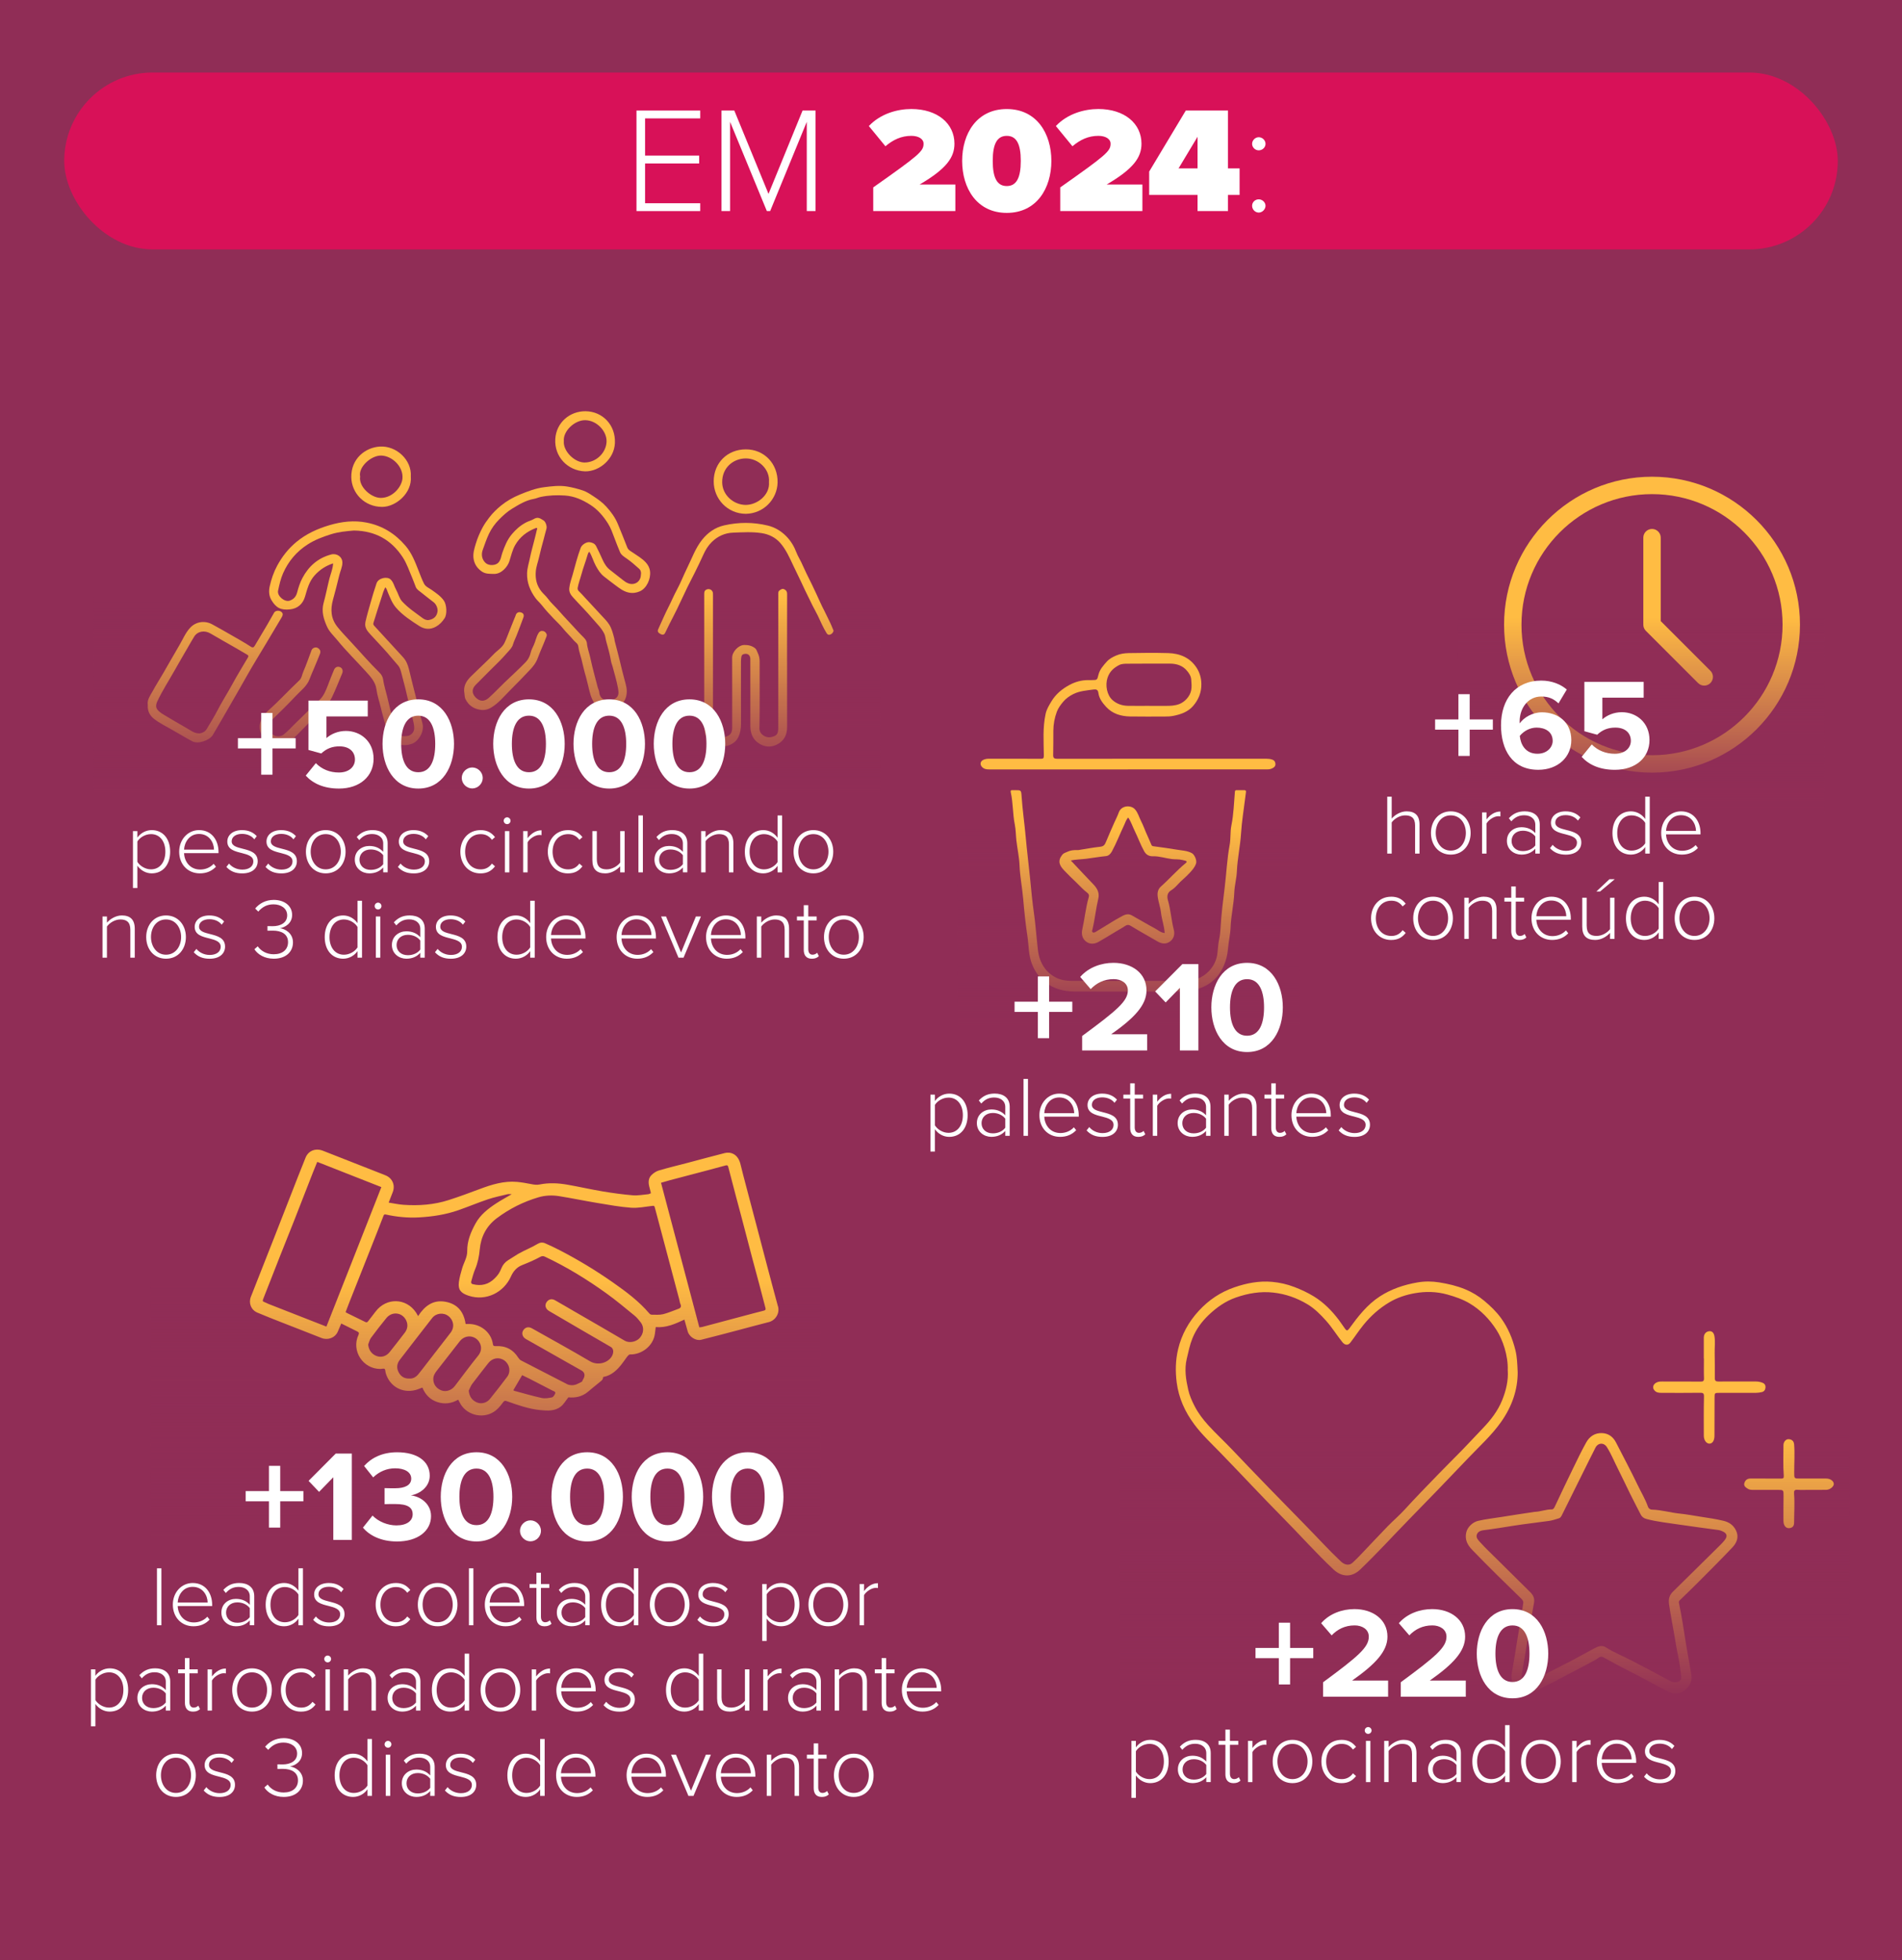
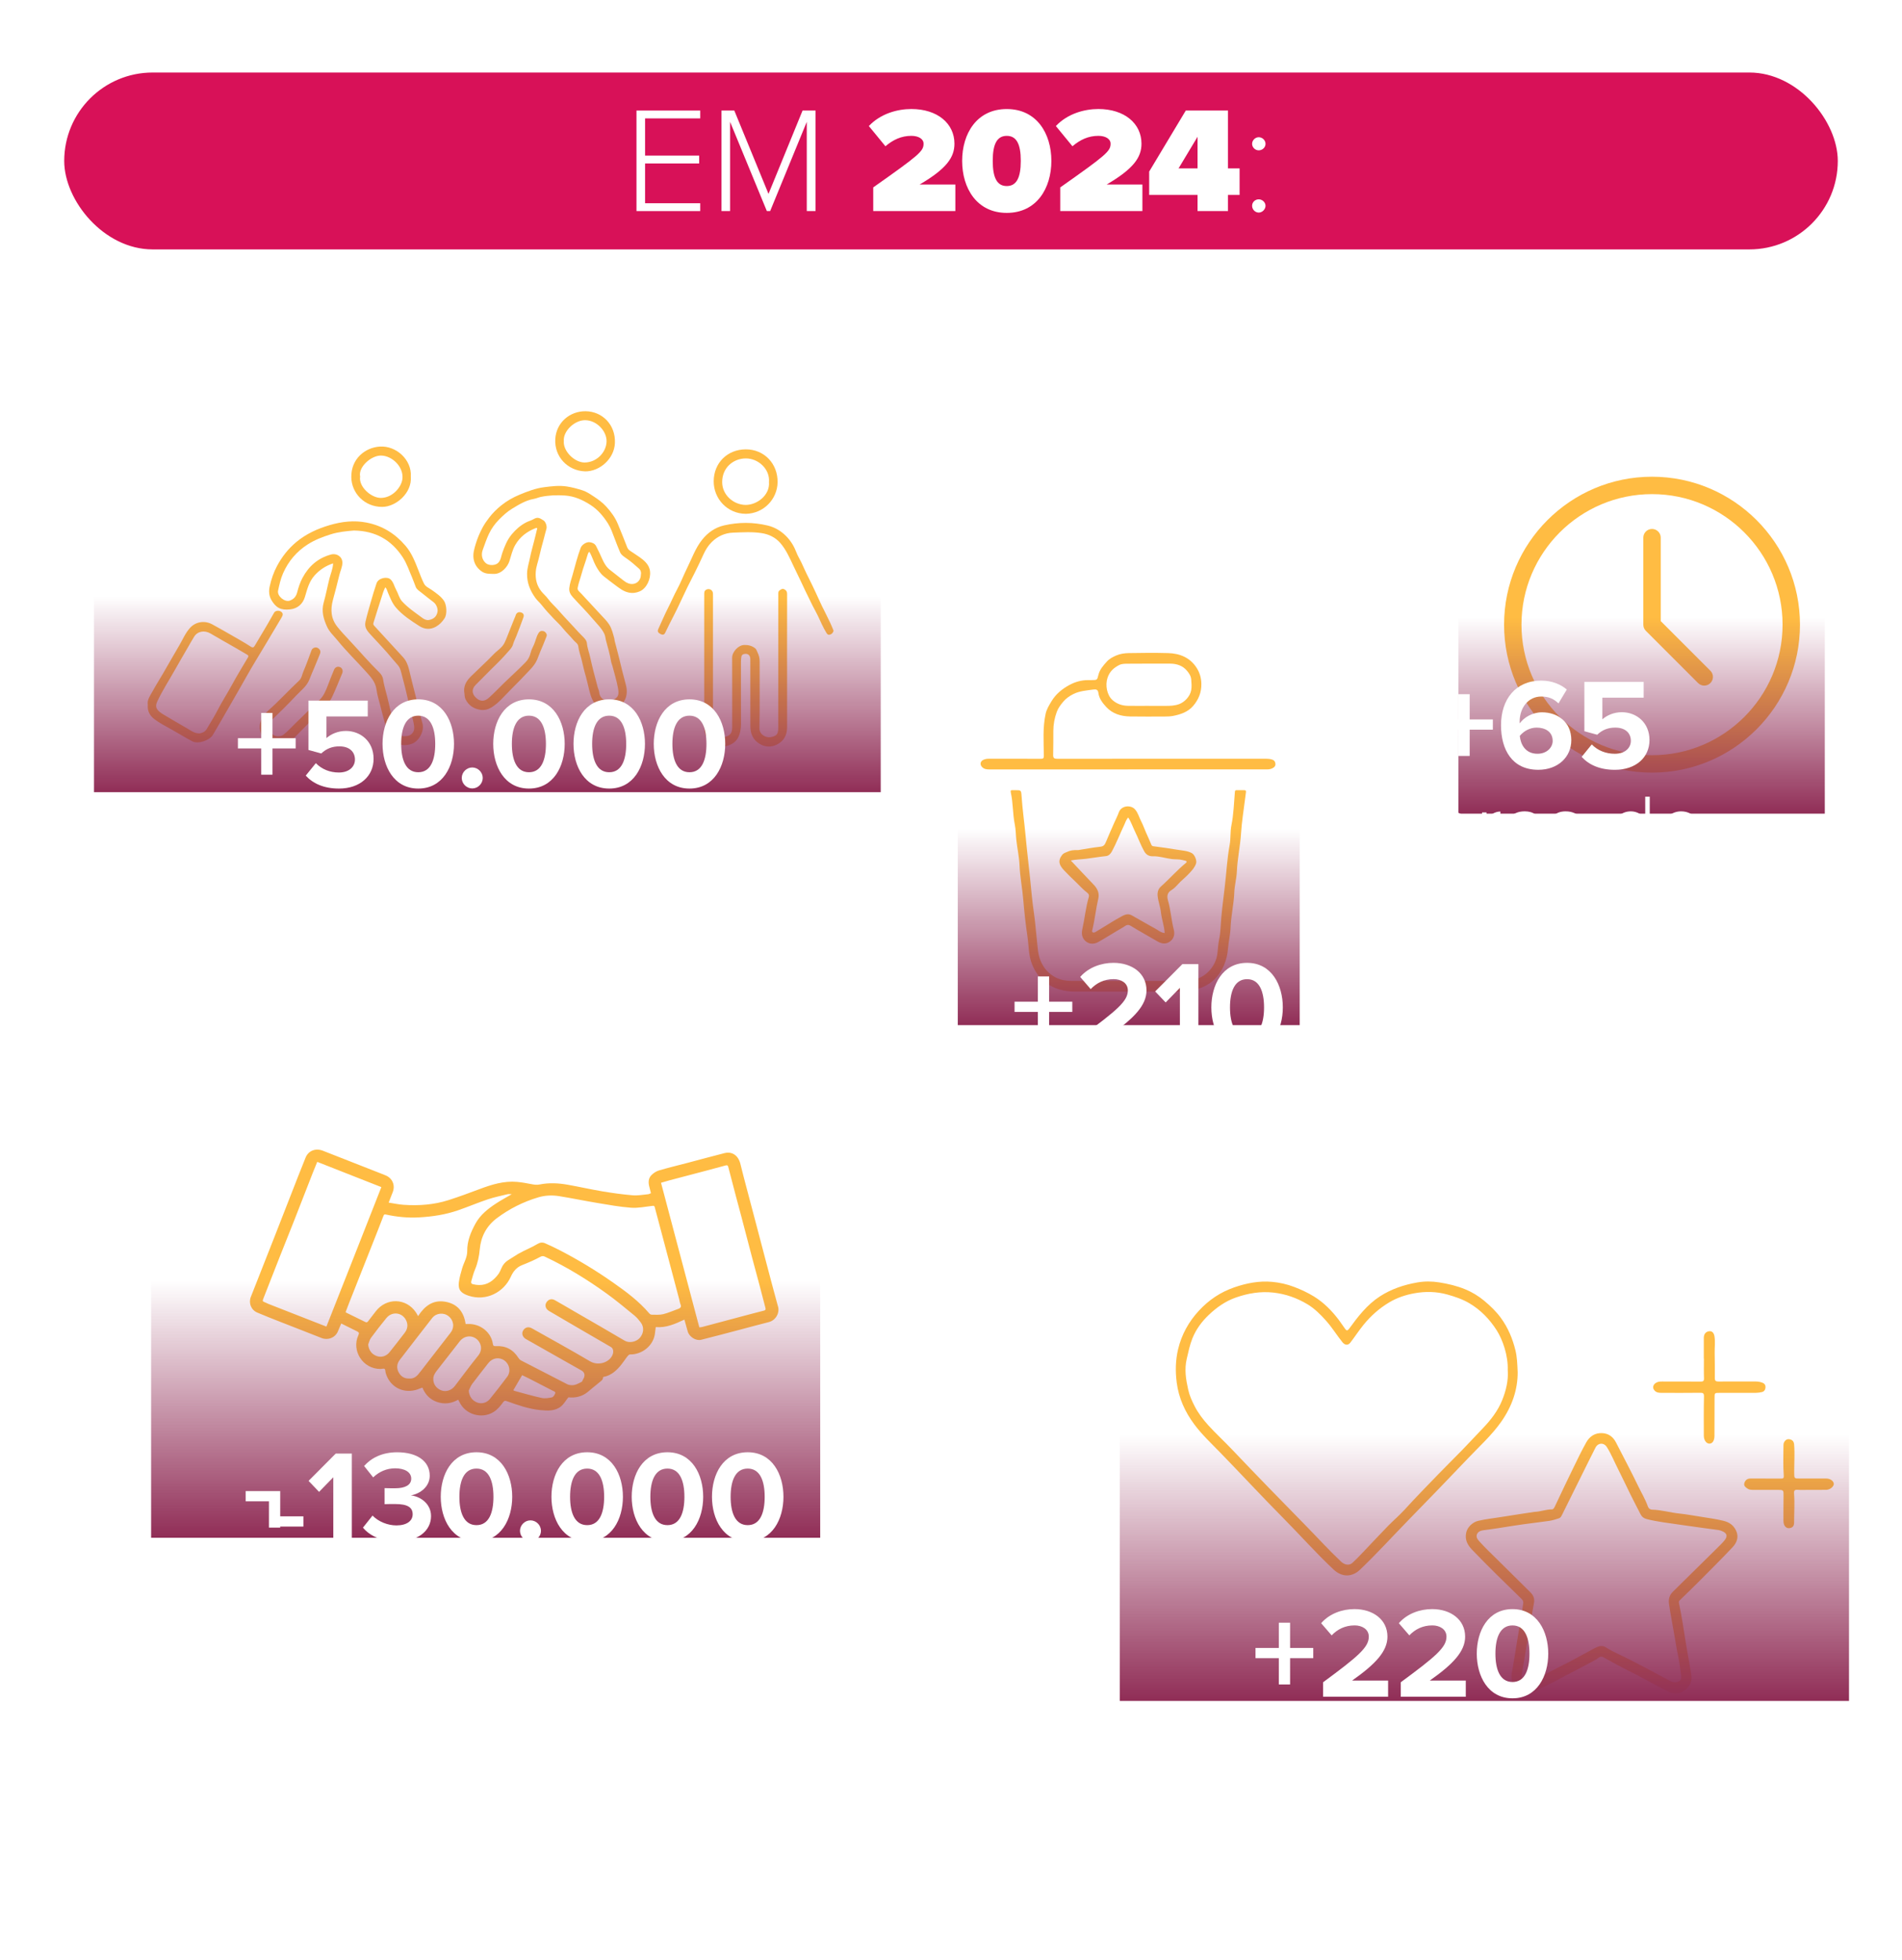
<svg xmlns="http://www.w3.org/2000/svg" xmlns:xlink="http://www.w3.org/1999/xlink" id="Layer_1" viewBox="0 0 1292.8 1332.2">
  <defs>
    <style>.cls-1{fill:url(#linear-gradient-2);}.cls-2{fill:#fff;}.cls-3{fill:url(#linear-gradient-4);}.cls-4{fill:url(#linear-gradient-3);}.cls-5{fill:url(#linear-gradient-5);}.cls-6{fill:#ffbc43;}.cls-7{fill:#d81158;}.cls-8{fill:url(#linear-gradient);}.cls-9{fill:#902d56;}</style>
    <linearGradient id="linear-gradient" x1="331.26" y1="538.41" x2="331.26" y2="405.2" gradientUnits="userSpaceOnUse">
      <stop offset="0" stop-color="#902d56" />
      <stop offset="1" stop-color="#902d56" stop-opacity="0" />
    </linearGradient>
    <linearGradient id="linear-gradient-2" x1="767.21" y1="696.73" x2="767.21" y2="563.52" xlink:href="#linear-gradient" />
    <linearGradient id="linear-gradient-3" x1="330.11" y1="1045.14" x2="330.11" y2="870.33" xlink:href="#linear-gradient" />
    <linearGradient id="linear-gradient-4" x1="1008.94" y1="1156.03" x2="1008.94" y2="975.11" xlink:href="#linear-gradient" />
    <linearGradient id="linear-gradient-5" x1="1115.81" y1="553.01" x2="1115.81" y2="419.79" xlink:href="#linear-gradient" />
  </defs>
-   <rect class="cls-9" x="-200.11" y="-205.89" width="1672.85" height="1715.74" />
  <rect class="cls-7" x="43.65" y="49.29" width="1205.51" height="120.22" rx="60.11" ry="60.11" />
  <path class="cls-2" d="M432.62,143.45v-68.32h43.33v5.33h-37.49v25.3h36.77v5.33h-36.77v27.04h37.49v5.33h-43.33Z" />
  <path class="cls-2" d="M548.37,143.45v-60.64l-24.89,60.64h-2.25l-24.99-60.64v60.64h-5.84v-68.32h8.71l23.25,56.65,23.15-56.65h8.81v68.32h-5.94Z" />
  <path class="cls-2" d="M593.54,143.45v-16.08c31.24-22.02,34.21-24.58,34.21-29.71,0-3.28-3.48-5.33-8.3-5.33-6.86,0-12.4,2.66-17.62,7.07l-11.27-13.73c7.89-8.4,19.36-11.58,28.89-11.58,17.72,0,29.29,9.83,29.29,23.56,0,9.32-5.32,17.01-23.66,27.76h24.28v18.03h-55.83Z" />
  <path class="cls-2" d="M684.3,74.11c20.38,0,30.32,16.7,30.32,35.24s-9.94,35.34-30.32,35.34-30.32-16.8-30.32-35.34,9.94-35.24,30.32-35.24ZM684.3,92.34c-6.56,0-9.53,5.43-9.53,17s2.97,17.11,9.53,17.11,9.53-5.53,9.53-17.11-2.97-17-9.53-17Z" />
  <path class="cls-2" d="M720.66,143.45v-16.08c31.24-22.02,34.21-24.58,34.21-29.71,0-3.28-3.48-5.33-8.3-5.33-6.86,0-12.39,2.66-17.62,7.07l-11.27-13.73c7.89-8.4,19.36-11.58,28.89-11.58,17.72,0,29.3,9.83,29.3,23.56,0,9.32-5.33,17.01-23.66,27.76h24.28v18.03h-55.83Z" />
  <path class="cls-2" d="M813.98,143.45v-10.96h-32.88v-15.88l24.89-41.49h28.68v39.33h7.89v18.03h-7.89v10.96h-20.69ZM813.98,92.95l-12.91,21.51h12.91v-21.51Z" />
  <path class="cls-2" d="M855.57,93.26c2.46,0,4.61,2.05,4.61,4.51s-2.15,4.41-4.61,4.41-4.51-2.05-4.51-4.41,2.05-4.51,4.51-4.51ZM855.57,135.47c2.46,0,4.61,2.05,4.61,4.4s-2.15,4.61-4.61,4.61-4.51-2.15-4.51-4.61,2.05-4.4,4.51-4.4Z" />
  <path class="cls-6" d="M766.74,522.93c-31.46,0-62.91,0-94.37,0-1.73,0-3.33-.16-4.71-1.48-1.72-1.64-1.51-3.93.65-4.99,1.23-.6,2.54-.8,3.92-.79,11.7.02,23.4-.03,35.09.04,1.86.01,2.21-.33,2.19-2.35-.12-9.45-.84-18.95,1.23-28.31.68-3.06,2.34-5.73,3.93-8.39,2.99-4.98,7.38-8.54,12.38-11.21,3.8-2.03,8-3.22,12.42-3.22.86,0,1.71-.01,2.57-.01,3.78-.02,3.7-.04,4.61-3.72.88-3.54,3.29-6.19,5.63-8.82,1.76-1.97,4.09-3.18,6.49-4.21,2.7-1.16,5.63-1.55,8.5-1.6,8.91-.16,17.84-.25,26.75,0,7.97.22,14.9,3.1,19.36,10.06,2.03,3.17,3.11,6.77,3.19,10.77.13,5.91-1.97,10.89-5.62,15.12-3.47,4.02-8.42,5.75-13.59,6.74-1.91.37-3.81.42-5.73.42-7.85,0-15.69.1-23.54-.04-6.17-.11-11.89-1.8-16.2-6.47-2.5-2.71-4.82-5.72-5.32-9.58-.28-2.21-1.53-2.52-3.38-2.26-4.61.65-9.32.95-13.57,3.05-2.65,1.32-5.13,3.05-7.04,5.36-1.69,2.04-3.31,4.18-4.25,6.72-1.54,4.15-2.34,8.43-2.37,12.85-.04,5.49.03,10.98-.12,16.46-.05,2.07.63,2.63,2.67,2.63,47.29-.05,94.58-.04,141.87-.04,1.5,0,2.95.13,4.4.61,1.26.42,1.86,1.24,2.08,2.42.22,1.2-.07,2.2-1.17,2.97-1.34.94-2.78,1.26-4.39,1.26-31.53-.02-63.06-.01-94.58-.01h0ZM781.1,479.74c3.64,0,7.27-.03,10.91,0,3.28.03,6.5-.05,9.65-1.26,3.37-1.3,7.19-4.98,8-9.38.46-2.52.21-4.83.02-7.3-.19-2.44-1.52-4.24-2.78-5.8-2.88-3.56-7.02-4.96-11.62-4.96-9.56.01-19.11-.05-28.67.05-1.95.02-4.05-.03-5.84.87-3.71,1.86-6.56,4.45-7.96,8.64-1.71,5.09-.44,11.9,3.44,15.28,2.93,2.56,6.46,3.74,10.3,3.82,4.85.1,9.7.03,14.55.02Z" />
  <path class="cls-6" d="M766.97,666.7c12.48,0,24.97-.07,37.45.03,6.68.05,12.65-1.83,17.25-6.65,3.29-3.44,5.39-7.73,5.87-12.62.31-3.1.52-6.21,1.16-9.29.51-2.42.79-4.92.92-7.39.47-9.31,1.71-18.55,2.83-27.77,1.16-9.58,1.59-19.26,3.35-28.74.83-4.46.29-8.96,1.2-13.36,1.53-7.47,1.7-15.1,2.36-22.67.09-1,.35-1.21,1.22-1.19,1.71.04,3.42.03,5.14,0,.92-.02,1.3.36,1.17,1.28-.2,1.4-.37,2.81-.55,4.22-.97,7.95-2.31,15.88-2.8,23.86-.53,8.66-2.47,17.14-2.83,25.82-.2,4.8-1.59,9.55-1.76,14.35-.3,7.97-2.22,15.73-2.51,23.71-.17,4.8-1.36,9.56-1.75,14.36-.33,4.08-1.23,7.94-2.87,11.66-2.54,5.77-6.27,10.35-11.97,13.44-7.39,4.02-15.29,4.24-23.35,4.22-21.97-.06-43.94.04-65.91-.06-7.37-.03-14.35-1.79-20.28-6.42-4-3.13-6.78-7.15-8.74-11.94-2.55-6.22-2.25-12.81-3.22-19.22-1.27-8.35-2.14-16.77-2.86-25.17-.66-7.72-2.19-15.32-2.51-23.09-.23-5.63-1.5-11.24-2.14-16.88-.41-3.6-.35-7.24-1.07-10.8-1.46-7.18-1.12-14.6-2.72-21.76-.3-1.34.08-1.69,1.31-1.59.57.05,1.14,0,1.71,0,3.92,0,4.03,0,4.29,3.89.62,9.35,1.99,18.63,2.82,27.95.84,9.4,2.04,18.77,2.98,28.15.79,7.96,1.49,15.95,2.66,23.89.88,5.95,1.26,11.99,1.95,17.97.54,4.66.63,9.49,2.46,13.94,2.1,5.11,5.53,9.1,10.5,11.59,3.28,1.65,6.87,2.23,10.51,2.24,12.91.03,25.82.01,38.74.02Z" />
  <path class="cls-6" d="M732.88,577.77c4.41-.7,9.71-1.72,15.05-2.3,2.45-.26,3.04-1.5,3.89-3.48,1.82-4.26,3.6-8.55,5.52-12.78,1.06-2.33,2.24-4.66,3.13-7.11,1.72-4.73,8.1-5.16,10.91-2.11,2.16,2.35,2.84,5.47,4.27,8.2,1.3,2.49,2.23,5.17,3.35,7.75,1.17,2.69,2.45,5.35,3.53,8.07.33.82.68,1.04,1.49,1.15,5.5.7,10.98,1.49,16.45,2.4,3.29.55,6.61.64,9.63,2.27,1.85,1,3.52,4.93,2.89,6.94-.86,2.74-2.71,4.7-4.63,6.78-2.55,2.77-5.57,5.02-8.06,7.84-1.24,1.4-2.68,2.73-4.27,3.71-2.81,1.72-2.89,4.33-2.17,6.82,1.9,6.54,2.26,13.37,3.97,19.94.82,3.15.06,6.23-2.76,8.17-2.7,1.86-5.6,1.41-8.37-.22-6.07-3.55-12.23-6.93-18.22-10.61-2.32-1.43-3.67.22-5.17,1.08-5.63,3.22-11.09,6.74-16.74,9.93-2.55,1.44-5.58,1.68-8.06-.05-2.88-2.01-3.63-5.2-2.87-8.53,1.64-7.25,2.28-14.7,4.39-21.85.38-1.29.09-2.2-1.1-3.09-2.73-2.06-4.99-4.65-7.45-7.01-2.76-2.64-5.54-5.28-8.16-8.08-3.15-3.37-4.69-6.31-1.32-10.63.96-1.22,2.19-1.42,3.31-1.97,2.05-1.01,4.32-1.37,7.57-1.23ZM727.85,584.84c5.08,5.39,10.25,10.96,15.52,16.42,2.6,2.69,4.01,5.83,3.16,9.44-1.64,6.89-2.3,13.95-3.96,20.83-.18.74-.62,1.66.16,2.13.64.39,1.48.03,2.19-.42,2.07-1.31,4.18-2.56,6.28-3.82,3.19-1.93,6.32-3.97,9.59-5.73,2.57-1.38,5.25-3.33,8.36-1.64,5.36,2.92,10.56,6.13,15.96,8.99,2.05,1.09,3.82,2.87,6.53,3.09-.28-4.83-2.03-9.3-2.54-14-.4-3.7-1.82-7.27-2.23-11.01-.28-2.52.25-4.86,2.2-6.59,5.82-5.17,10.93-11.09,16.98-16.02.79-.65.72-1.2-.26-1.51-.67-.21-1.38-.3-2.06-.49-2.37-.64-4.81-.36-7.22-.65-4.29-.51-8.44-2.03-12.81-1.89-2.73.09-4.69-1.09-5.97-3.36-2.45-4.34-4.11-9.07-6.3-13.54-1.53-3.11-2.58-6.45-4.57-9.45-1.5,1.53-1.93,3.4-2.75,5.09-2.86,5.96-5.21,12.16-8.36,17.99-.9,1.67-2.26,2.97-3.95,3.14-4.53.45-9,1.28-13.51,1.82-3.7.44-7.45.46-10.42,1.17Z" />
  <path class="cls-6" d="M1043.19,1027.53c3.93-.13,7.65-1.72,11.62-1.67,1.02.01,1.57-.99,2.05-2.01,4.07-8.68,8.19-17.33,12.39-25.94,2.9-5.94,5.75-11.92,8.98-17.69,2.24-4,5.88-6.41,10.68-6.22,4.41.18,7.53,2.53,9.52,6.42,5.04,9.83,10.24,19.59,15.02,29.54,2.23,4.63,4.93,9.05,6.63,13.95.41,1.17,1.35,2.08,2.92,2.12,6.33.18,12.43,2.04,18.67,2.67,4.76.48,9.45,1.39,14.14,2.11,5.18.8,10.41,1.55,15.56,2.78,4.05.96,6.85,3.01,8.59,6.56,2.16,4.38.58,8.36-2.42,11.52-7.61,8.04-15.47,15.86-23.28,23.71-3.99,4.02-8.09,7.93-12.15,11.88-.6.59-1.19.98-.95,2.11,2.04,9.48,3.39,19.08,4.93,28.65,1.11,6.89,2.5,13.73,3.56,20.62.65,4.26-1.3,7.67-4.59,10.17-3.26,2.47-6.85,2.97-10.71,1.09-9.25-4.5-18.09-9.82-27.32-14.33-5.85-2.86-11.47-6.08-17.17-9.18-2.34-1.27-3.72.82-5.24,1.63-6.54,3.51-13.07,7.03-19.69,10.39-4.36,2.22-8.58,4.74-13.02,6.78-3.99,1.82-7.62,4.34-11.92,5.58-5.37,1.54-11.6-3.82-12.38-8.58-.26-1.62-.36-3.2-.06-4.85,1.46-8.05,2.68-16.14,4-24.22,1.28-7.84,2.73-15.65,3.8-23.53.19-1.4-.52-2.27-1.39-3.12-11.19-10.9-22.4-21.79-33.24-33.06-3.22-3.34-5.24-6.95-4.1-11.92.82-3.56,4.29-6.95,8.03-7.84,5.31-1.26,10.73-1.8,16.09-2.68,7.46-1.22,14.95-2.32,22.43-3.46ZM1034.25,1138.86c.24,2.29.58,4.02,3.22,4.42,1.93.29,3.5-.15,5.08-1.03,3.24-1.81,6.43-3.71,9.72-5.43,5.46-2.86,11-5.54,16.45-8.41,5.08-2.67,10.04-5.57,15.13-8.21,2.5-1.3,5.05-2.33,7.93-.44,2.67,1.75,5.56,3.19,8.45,4.55,11.95,5.62,23.47,12.09,35.15,18.23,1.89,1,4.04,1.12,5.9.13,1.68-.88,1.53-2.75,1.31-4.39-.58-4.22-1-8.47-1.92-12.62-1.03-4.65-1.74-9.38-2.55-14.05-1.23-7.12-2.64-14.22-3.68-21.38-.48-3.3.21-6.05,2.6-8.4,9.94-9.76,19.86-19.55,29.77-29.34,1.89-1.87,3.84-3.7,5.48-5.77,2.14-2.7,1.52-4.7-1.61-6.02-.78-.33-1.59-.67-2.42-.79-8.87-1.24-17.76-2.34-26.61-3.68-7.49-1.14-15.06-1.9-22.43-3.82-1.87-.49-3.19-1.42-4.04-3.08-2.35-4.58-4.74-9.14-7.02-13.75-2.82-5.69-5.47-11.47-8.36-17.13-2.54-4.97-4.61-10.2-7.6-14.93-2.07-3.27-6.03-3.02-7.78.4-1.54,3.02-3.06,6.06-4.57,9.09-6.11,12.3-12.23,24.59-18.31,36.9-.45.9-.99,1.7-1.9,1.98-2.19.69-4.4,1.44-6.66,1.77-7.92,1.15-15.89,1.98-23.79,3.23-6.81,1.08-13.62,2.2-20.46,3.06-1.93.24-4.05.77-4.86,2.85-.78,2.01.5,3.49,1.79,4.94,3.86,4.3,8.06,8.26,12.17,12.32,7.45,7.37,14.92,14.72,22.35,22.11,1.94,1.93,3,4.12,2.5,7.1-.51,3.02-1.09,6.03-1.62,9.04-1.77,10.04-3.41,20.11-5.1,30.17-.59,3.53-1.17,7.06-1.72,10.37Z" />
  <path class="cls-6" d="M1158.08,923.25c0-4.64,0-9.27,0-13.91,0-2.04.83-3.76,2.76-4.39,2.41-.78,4.01.5,4.47,3.14.66,3.76.09,7.54.16,11.31.11,5.75.14,11.5.1,17.25-.01,1.81.71,2.3,2.44,2.29,8.5-.06,17,0,25.5-.01,1.57,0,3.04.29,4.5.86,1.51.59,2.13,1.8,2.01,3.2-.13,1.46-.79,2.77-2.53,3.13-1.26.27-2.49.5-3.79.5-8.24-.02-16.48,0-24.73.02-3.59,0-3.58,0-3.58,3.47-.01,8.58-.03,17.16-.06,25.75-.01,3.31-1.41,5.37-3.54,5.29-2.04-.08-3.7-2.38-3.7-5.43-.02-8.84-.1-17.69.11-26.52.06-2.35-.69-2.64-2.71-2.61-8.76.1-17.51.08-26.27.04-1.86,0-3.65-.18-4.95-2-1.21-1.7-.57-3.71,1.4-4.87,1.27-.76,2.74-.84,4.23-.83,8.67.03,17.34-.02,26.01.06,1.78.02,2.37-.45,2.3-2.32-.16-4.46-.05-8.92-.05-13.39-.03,0-.06,0-.09,0Z" />
  <path class="cls-6" d="M1200.07,1004.89c3.52,0,7.04-.03,10.56.01,1.37.01,1.94-.29,1.81-1.92-.55-6.94-.21-13.89-.21-20.84,0-2.27,1.73-4.14,3.55-4.01,2.18.15,3.52,1.26,3.7,3.65.5,6.35.02,12.69.05,19.03.01,4.07-.07,4.07,4,4.07,5.92,0,11.85,0,17.77,0,2.66,0,4.96,1.58,5.14,3.52.17,1.8-2.49,4.1-5.03,4.15-4.03.08-8.07.03-12.11.03-2.49,0-4.99.14-7.47-.05-2.22-.17-2.56.78-2.4,2.7.52,6.43.04,12.87.03,19.3,0,1.63-.25,3.21-2.2,3.86-2.83.94-5.02-.99-5.05-4.73-.04-5.58.02-11.16.07-16.74.04-4.34.06-4.34-4.26-4.34-5.58,0-11.16-.02-16.74,0-1.23,0-2.39-.14-3.43-.83-1.45-.95-2.87-1.96-2.13-4.03.67-1.87,2.02-2.84,4.04-2.84,3.43,0,6.87,0,10.3,0Z" />
  <path class="cls-6" d="M1031.57,932.33c.13,12.07-3.86,23.59-11.27,34.08-6.44,9.12-14.71,16.55-22.33,24.57-13.35,14.03-26.8,27.96-40.34,41.8-11.07,11.32-21.7,23.07-33.17,34.01-5.59,5.33-12.4,5.23-18.09-.12-11.88-11.16-22.69-23.36-34.15-34.93-14.43-14.57-28.36-29.62-42.65-44.33-6.12-6.3-12.57-12.29-17.83-19.38-6.3-8.48-10.54-17.79-11.92-28.37-.99-7.65-.83-15.25.95-22.7,2.37-9.94,7.21-18.68,14.18-26.21,6.73-7.27,14.63-12.58,24.08-15.83,8.34-2.87,16.8-4.49,25.52-3.72,5.15.45,10.26,1.6,15.18,3.49,4.62,1.77,9.06,3.82,13.29,6.41,6.78,4.16,12.21,9.71,16.97,15.98,1.52,2,2.86,4.14,4.36,6.16.87,1.17,1.54,1.35,2.63-.15,6.01-8.25,12.2-16.35,20.94-22.01,7.78-5.03,16.37-7.89,25.43-9.47,4.96-.87,9.95-.83,14.91-.04,6.05.97,12.01,2.36,17.68,4.7,4.63,1.91,8.95,4.52,12.8,7.72,4.25,3.54,8.27,7.37,11.54,11.89,4.76,6.59,7.81,13.88,9.76,21.8,1.14,4.63,1.27,9.2,1.52,14.66ZM1024.81,931.39c.39-10.15-3.49-20.98-7.54-27.32-4.79-7.49-10.78-13.69-18.38-18.23-4.67-2.78-9.79-4.53-15.07-6.01-7.46-2.1-15-2.2-22.39-.87-5.94,1.07-11.76,2.97-17.16,6.19-6.76,4.03-12.44,9.12-17.35,15.11-3.22,3.93-5.98,8.22-9.08,12.25-1.57,2.04-3.72,1.78-5.38-.27-3.86-4.77-7.04-10.06-11.15-14.64-3.79-4.23-7.78-8.25-12.67-11.18-7.15-4.28-14.83-7-23.19-7.92-8.77-.96-17.16.48-25.36,3.34-7.08,2.47-13.08,6.68-18.49,11.84-4.81,4.59-8.65,9.79-11.13,15.97-1.79,4.46-2.72,9.12-3.82,13.79-1.72,7.25-.58,14.12.97,21.04.87,3.9,2.48,7.55,4.33,11.15,2.48,4.84,5.73,9.08,9.3,13.02,5.13,5.67,10.8,10.85,16.07,16.4,16.65,17.53,33.52,34.84,50.45,52.09,7.87,8.03,15.43,16.36,23.61,24.09,2.56,2.42,5.63,3.01,7.94.9,2.04-1.86,3.98-3.85,5.88-5.85,6.03-6.32,11.97-12.72,18.05-18.98,3.75-3.86,7.91-7.35,11.52-11.33,7.37-8.12,15.05-15.92,22.65-23.81,5.34-5.55,10.86-10.92,16.23-16.45,4.86-5.01,9.58-10.14,14.41-15.17,5.35-5.58,10.05-11.71,12.94-18.85,2.66-6.55,4.31-13.5,3.83-20.31Z" />
  <path class="cls-6" d="M534.98,449.41c0,14.93-.03,29.85.02,44.78.02,5.41-2.23,9.56-7.02,11.9-3.89,1.9-7.97,1.76-11.83-.63-4.51-2.79-6.13-7-6.13-12.03-.02-15.17,0-30.35-.02-45.52,0-2.38-1.45-3.78-3.7-3.5-1.2.15-2.17.54-2.4,2.09-.16,1.05-.26,2.08-.26,3.13,0,14.12-.04,28.23.02,42.35.01,3.36-.55,6.61-2.08,9.51-1.36,2.58-3.81,4.27-6.63,5.22-2.72.92-5.53.84-8.17-.08-2.2-.77-4.1-2.15-5.62-4.09-1.91-2.46-2.42-5.24-2.44-8.19-.05-6.22-.05-12.44-.05-18.66,0-23.82,0-47.64,0-71.46,0-1.33-.12-2.7,1.39-3.48,2.05-1.06,4.44.23,4.54,2.55.06,1.43.02,2.86.02,4.29,0,28.79,0,57.59,0,86.38,0,.74.02,1.49.14,2.22.68,3.98,4.47,5.45,7.89,4.67,3.71-.85,5.02-2.61,5.02-6.49,0-15.8.05-31.59-.03-47.39-.02-3.85,4.15-8.55,8.25-8.62,2.73-.05,5.09.51,7.24,2.13,1.1.83,1.38,2.16,1.92,3.28.86,1.77,1.29,3.69,1.28,5.74-.04,15.17.15,30.35-.13,45.52-.08,4.25,4.57,6.64,7.71,5.98,3.97-.83,5.06-1.89,5.07-6.4.05-30.04.02-60.08.02-90.11,0-1.18-.19-2.52.9-3.26.89-.6,1.81-1.44,3.2-.73,1.4.71,1.9,1.59,1.9,3.19-.06,15.24-.04,30.47-.04,45.71h0Z" />
  <path class="cls-6" d="M566.57,428.8c-.41,1.3-1.21,2.19-2.5,2.56-1.04.29-1.69-.16-2.26-1.09-2.35-3.79-4.07-7.89-5.97-11.9-1.07-2.27-2.37-4.42-3.49-6.66-1.7-3.4-3.35-6.83-5.01-10.25-1.04-2.16-2.04-4.35-3.07-6.52-1.7-3.55-3.43-7.08-5.11-10.64-2.51-5.3-4.87-10.71-8.73-15.19-3.33-3.85-7.8-6.02-12.77-6.78-6.41-.98-12.91-.55-19.35-.32-5.53.2-10.52,2.42-14.52,6.38-2.44,2.42-4.25,5.3-5.66,8.48-1.81,4.09-3.81,8.1-5.78,12.12-1.7,3.46-3.54,6.85-5.22,10.32-2.36,4.86-4.58,9.79-6.94,14.65-1.69,3.49-3.52,6.92-5.27,10.39-.94,1.86-1.86,3.74-2.74,5.63-.73,1.57-1.85,1.65-3.21.95-1.77-.91-2.22-1.91-1.58-3.29,2.35-5.08,4.51-10.27,7.07-15.24,1.95-3.77,3.54-7.71,5.58-11.45,2.62-4.82,4.58-10.01,7.02-14.93,3.22-6.49,5.61-13.47,10.18-19.19,3.86-4.82,8.75-8.33,14.93-9.75,9.89-2.26,19.77-2.26,29.64.1,4.89,1.17,9.07,3.71,12.56,7.22,3.15,3.17,5.42,6.99,7.03,11.22.86,2.27,2.19,4.35,3.24,6.55,1.68,3.52,3.2,7.13,5,10.58,1.76,3.38,3.31,6.86,4.96,10.29,1.88,3.92,3.52,7.97,5.57,11.8,1.19,2.22,2.14,4.54,3.31,6.76,1.13,2.15,1.99,4.44,2.96,6.67.07.17.1.35.14.52Z" />
  <path class="cls-6" d="M506.93,349.22c-12.5-.09-21.87-10.16-21.82-22.16.06-12.47,9.29-21.59,21.74-21.66,12.53-.07,21.91,9.72,21.68,22.46-.21,11.3-9.33,21.15-21.59,21.36ZM522.68,327.62c.77-8.63-7.16-16.18-15.93-16.06-8.17.1-15.94,6.12-15.88,16.18.05,8.76,7.78,15.35,15.92,15.42,7.75.07,16.65-6.66,15.89-15.54Z" />
  <path class="cls-6" d="M400.6,374.94c-.91.77-1.14,1.86-1.42,2.83-1.2,4.18-2.82,8.23-3.93,12.42-.83,3.11-2.03,6.11-2.6,9.3-.16.92.17,1.68.73,2.22,1.46,1.39,2.79,2.89,4.14,4.39,3.56,3.94,7.29,7.72,10.82,11.68,1.94,2.17,4.11,4.12,5.7,6.64,1.85,2.91,2.58,6.15,3.47,9.37.17.59.15,1.24.3,1.84,1.03,4.04,2.14,8.05,3.12,12.1,1.41,5.8,2.78,11.6,4.39,17.34.84,3,1.02,6.2,0,9.21-.61,1.8-1.75,3.47-3.22,4.76-4.2,3.68-9.04,4.49-14.1,2.36-2.72-1.14-4.37-3.69-5.59-6.42-1.66-3.73-2.25-7.75-3.3-11.64-.29-1.06-.5-2.19-.82-3.25-1.2-3.93-2.06-7.96-3.04-11.94-.73-2.94-1.82-5.81-2.18-8.85-.24-1.97-2.11-2.84-3.22-4.2-2.24-2.74-4.88-5.13-7.11-7.9-1.91-2.38-4.16-4.47-6.3-6.66-2.88-2.95-5.62-6.01-8.18-9.24-1.37-1.73-3.08-3.13-4.39-4.95-3.59-4.99-5.76-10.36-5.62-16.64.08-3.76,1.31-7.22,2.02-10.82.75-3.77,1.85-7.45,2.77-11.17.64-2.56,1.32-5.13,1.89-7.72.08-.35.44-.68.1-1.03-.32-.33-.7-.13-1.05,0-5.82,2.29-10.54,5.86-13.74,11.37-2.03,3.5-2.8,7.38-4.03,11.14-1.3,3.96-5.52,8.74-10.56,8.58-2.91-.09-5.74.13-8.38-1.79-3.12-2.26-4.93-5.15-5.42-8.84-.44-3.34.53-6.5,1.49-9.72,1.18-3.95,2.78-7.68,4.71-11.26,1.26-2.34,2.83-4.53,4.44-6.65,2.34-3.08,5.12-5.8,8.1-8.22,3.82-3.1,8.09-5.52,12.68-7.42,5.36-2.22,10.83-4.31,16.53-5.03,5.07-.64,10.2-1.32,15.49-.5,3.74.58,7.31,1.56,10.82,2.69,2.6.84,4.98,2.48,7.31,4,3.14,2.05,6.19,4.26,8.73,7.07,3.2,3.53,6,7.33,7.82,11.77,2.16,5.26,4.31,10.53,6.36,15.84.73,1.9,2.49,2.65,3.89,3.62,3.02,2.08,6.25,3.91,8.73,6.63,1.5,1.65,2.6,3.61,2.88,6.06.59,5.22-2.34,11.56-6.91,13.56-2.38,1.05-4.91,1.43-7.66.83-3.65-.79-6.36-3.03-9.2-5.12-2.54-1.87-5.03-3.82-7.52-5.77-2.45-1.91-4.02-4.49-5.51-7.16-1.73-3.1-2.54-6.59-4.49-9.71ZM435.64,390.49c.26-1.34-.05-2.9-1.3-4.01-2.62-2.35-5.25-4.68-8.15-6.71-1.76-1.23-3.87-2.47-4.72-4.44-1.31-3.06-2.51-6.18-3.69-9.3-1.34-3.54-2.58-7.19-4.58-10.33-3.16-4.93-6.89-9.38-12.05-12.66-5.35-3.4-10.79-5.84-17.2-6.27-5.48-.37-10.86-.16-16.22.92-1.65.33-3.21,1.09-4.86,1.38-5.58.98-10.26,3.91-14.97,6.78-3.22,1.96-5.95,4.52-8.61,7.19-2.88,2.88-5.21,6.14-6.93,9.76-1.67,3.53-2.92,7.27-4.25,10.95-1.24,3.43-.39,6.77,2.05,8.94,2.15,1.91,6.7,1.76,8.58-.28,1.76-1.91,1.88-4.31,2.63-6.48,1.6-4.59,3.32-8.99,6.5-12.8,2.78-3.33,5.88-6.06,9.73-8.07,1.66-.87,3.48-1.29,5.08-2.23,2.52-1.48,3.91-1.04,6.84.93,1.4.94,2.39,3.97,1.91,5.59-.71,2.38-1.25,4.81-1.9,7.2-1.08,3.95-2.18,7.9-3.06,11.92-.73,3.32-2.01,6.5-2.29,9.96-.41,5.06.62,9.61,3.9,13.64,1.38,1.7,3.11,3.11,4.36,4.85,1.98,2.75,4.55,4.93,6.76,7.44,2.58,2.93,5.19,5.85,7.91,8.67,2.91,3.02,5.61,6.25,8.6,9.19,1.5,1.47,3.03,2.95,3.22,5,.32,3.4,1.6,6.53,2.29,9.81,1.43,6.74,3.32,13.39,5.04,20.07.29,1.14.94,2.22,1.03,3.37.51,6.04,6.83,6.82,10.54,4.62,2.87-1.71,2.84-3.96,2.19-7.55-.9-4.95-2.41-9.78-3.68-14.66-.3-1.15-.82-2.25-1.01-3.41-.76-4.68-2.08-9.24-3.34-13.79-.45-1.61-.5-3.35-1.2-4.83-1.86-3.94-5.09-6.91-7.84-10.17-4.31-5.11-9.08-9.82-13.56-14.79-1.52-1.69-2.69-3.54-2.44-6.16.3-3.16,1.43-6.07,2.25-9.03,1.72-6.18,3.26-12.43,5.53-18.45.78-2.05,4-4.14,6.21-3.73,1.76.32,3.3.84,4.28,2.73,1.58,3.02,2.98,6.12,4.38,9.22,1.22,2.69,2.73,5.14,5.13,6.97,2.93,2.24,5.8,4.55,8.7,6.83,1.22.95,2.41,1.82,3.97,2.32,4.19,1.33,8.2-1.38,8.21-6.05Z" />
  <path class="cls-6" d="M315.47,469.83c-.24-4.44,2.02-7.6,5.01-10.49,2.63-2.54,5.26-5.08,7.89-7.6,2.41-2.3,4.85-4.63,7.11-7.03,2.46-2.61,5.79-4.44,7.41-7.76,1.31-2.67,2.29-5.49,3.41-8.26,1.16-2.87,2.3-5.75,3.46-8.63.23-.58.55-1.13.7-1.73.46-1.76,1.81-2.6,3.54-2.14,1.69.45,2.42,1.62,1.77,3.43-1.5,4.21-3.13,8.38-4.74,12.55-.76,1.95-1.78,3.82-2.34,5.83-.63,2.21-2.17,3.59-3.59,5.21-1.66,1.88-3.35,3.77-5.09,5.55-2.18,2.24-4.46,4.41-6.69,6.63-3.37,3.36-6.73,6.73-10.06,10.13-2.66,2.71-2.62,5.8.04,8.49,2.91,2.94,5.96,2.96,9.01.22,3.67-3.3,7.03-6.9,10.57-10.32,4.84-4.68,9.89-9.16,14.54-14.03,1.69-1.76,2.74-3.92,3.31-6.38.42-1.85,1.41-3.58,2.19-5.33,1.1-2.49,1.56-5.22,2.94-7.59.59-1.01,1.19-1.78,2.6-1.77,1.41.01,2.19.64,2.85,1.73.4.65.41,1.35.17,1.99-1.32,3.48-2.76,6.9-4.23,10.32-.75,1.76-1.37,3.59-2.11,5.37-1.11,2.64-2.87,4.81-4.75,6.83-4.6,4.95-9.36,9.76-14.12,14.56-3.9,3.94-7.48,8.29-12.27,11.22-2.21,1.35-4.77,2.03-7.49,1.6-4.56-.72-7.99-2.97-10.06-7.17-.85-1.73-.6-3.66-.97-5.44Z" />
  <path class="cls-6" d="M397.7,320.36c-11.87-.39-20.99-9.99-20.27-21.98.68-11.32,9.98-19.01,20.6-18.89,11.45.13,20.47,9.26,19.93,21.65-.47,10.75-10.41,19.35-20.26,19.22ZM383.24,299.77c-.63,6.77,7.25,14.59,14.11,14.57,8.1-.03,14.75-6.83,14.94-14.31.17-6.9-6.58-14.36-14.53-14.45-7.29-.08-15.14,7.54-14.52,14.18Z" />
  <path class="cls-6" d="M226.43,382.89c-4.99,1.62-9.07,4.29-12.56,8.15-3.8,4.2-5.05,9.38-6.57,14.52-1.49,5.02-5.07,8.03-10.06,8.59-6.45.72-9.66-1.11-12.76-6.31-1.69-2.85-1.86-6.17-1.17-9.29,1.08-4.87,2.68-9.62,5.07-14.04,3.35-6.19,7.57-11.6,13.05-16.15,6.71-5.56,14.45-9.06,22.62-11.46,8.18-2.4,16.56-3.42,25.18-1.72,10.75,2.12,19.33,7.5,26.39,15.74,4.35,5.08,6.61,11.15,8.99,17.21,1.13,2.87,2.21,5.77,3.59,8.51,1.09,2.16,3.48,3.03,5.36,4.38,2.93,2.1,5.89,4.06,8.08,7.1,1.99,2.77,2.4,9.21.58,12.03-1.52,2.36-3.38,4.36-5.93,5.79-3.9,2.18-7.83,1.75-11.19-.41-5.7-3.67-11.48-7.37-15.98-12.6-2.6-3.03-3.96-6.77-5.52-10.38-.51-1.16-.66-2.5-1.76-3.36-.47,1.11-1.02,2.19-1.39,3.34-1.36,4.14-2.68,8.3-4,12.46-.89,2.8-1.74,5.61-2.63,8.41-.29.92.14,1.48.74,2.13,6.5,7.04,12.98,14.09,19.43,21.18,2.1,2.31,3.22,5.07,3.98,8.13.85,3.42,1.64,6.86,2.52,10.27,1.43,5.56,2.85,11.11,4.2,16.69.8,3.29,1.51,6.61,2.45,9.85,1.48,5.12-2.33,12.06-7.01,13.82-8.22,3.08-15.61-1.36-17.57-10.12-1.07-4.8-2.57-9.52-3.7-14.32-.98-4.16-2.42-8.2-2.97-12.47-.7-5.35-4.31-8.95-7.72-12.72-6.21-6.88-12.86-13.35-18.73-20.56-2.49-3.06-5.5-5.72-7.15-9.37-2.33-5.17-3.94-10.43-2.29-16.27,1.53-5.44,2.55-11.03,3.95-16.51.84-3.29,2.28-6.43,2.48-10.24ZM240.73,360.56c-5.23.42-10.61.92-15.92,2.59-5.5,1.73-10.79,3.73-15.66,6.86-7.56,4.85-13.09,11.36-16.73,19.58-1.69,3.82-2.55,7.84-3.41,11.85-.78,3.63,4.49,7.99,7.91,6.79,2.68-.94,4.3-2.69,5.06-5.6.87-3.37,1.97-6.78,3.6-9.84,4.24-7.96,10.55-13.56,19.49-15.94,3.81-1.01,7.62,1.52,7.65,5.48.02,3.01-1.41,5.68-2.08,8.52-1.32,5.65-2.83,11.25-4.34,16.85-1.78,6.6-1.45,12.74,3.07,18.39,2.5,3.13,5.24,6.02,7.96,8.93,6.83,7.3,13.3,14.94,20.45,21.95,1.28,1.26,2.34,2.83,2.62,4.73.76,5.17,2.49,10.11,3.59,15.2,1.2,5.53,2.63,11.01,4.12,16.47,1.41,5.2,3.24,7.8,9.08,6.79,2.23-.39,4.18-2.53,4.33-4.79.17-2.72-.73-5.21-1.26-7.81-.78-3.82-1.93-7.54-2.78-11.33-1.25-5.61-2.63-11.2-4.14-16.74-.71-2.58-1.07-5.35-2.98-7.49-1.18-1.32-2.35-2.65-3.47-4.02-4.54-5.57-9.54-10.72-14.39-16-2.4-2.61-5.02-5.17-4.11-9.28,1-4.53,2.36-8.98,3.6-13.43,1.2-4.29,2.5-8.6,3.95-12.84,1.25-3.66,7.24-4.81,9.54-2.62,2.08,1.99,2.5,4.78,3.83,7.13,1.45,2.56,2.01,5.65,4.04,7.85,4.04,4.39,9.03,7.67,13.78,11.21,1.21.91,2.79,1.67,4.35,1.39,3.15-.56,5.34-2.26,5.91-5.7.32-1.91-.72-4.88-2.6-6.34-2.8-2.18-5.62-4.32-8.36-6.56-1.4-1.14-3.09-2.05-3.82-3.84-.86-2.1-1.57-4.27-2.47-6.35-2.02-4.64-3.54-9.47-6.36-13.79-7.76-11.9-18.63-17.98-33.05-18.23Z" />
  <path class="cls-6" d="M100.46,479.09c-.58-3.51,1.64-6.3,3.23-9.23,2.26-4.16,4.83-8.16,7.21-12.26,3.71-6.38,7.33-12.82,11.08-19.19,2.33-3.97,4.09-8.31,7.26-11.75,3.83-4.16,9.91-5.11,15.02-2.32,4.54,2.48,9.03,5.04,13.51,7.62,4.25,2.45,8.55,4.83,12.65,7.52,1.68,1.11,2.22.25,2.87-.83,2.83-4.69,5.62-9.4,8.39-14.12,1.59-2.71,3.08-5.48,4.67-8.18.78-1.33,3.12-1.63,4.55-.72,1.76,1.12,1.43,2.48.54,3.97-3.6,6.02-7.17,12.06-10.77,18.09-4.28,7.17-8.7,14.26-12.8,21.54-3.64,6.45-7.3,12.89-11.03,19.29-4.08,7-8.04,14.08-12.19,21.04-2.06,3.45-9.81,6.45-13.93,4.28-4.62-2.44-9.05-5.18-13.58-7.74-4.18-2.36-8.51-4.49-12.33-7.44-3.03-2.34-4.67-5.43-4.34-9.55ZM135.76,498.47c1.41-.3,3.51-.87,4.75-3.01,2.39-4.12,5-8.13,7.17-12.37,3.11-6.09,6.83-11.81,10.09-17.81,3.39-6.24,7.13-12.29,10.73-18.42.43-.74.55-1.31-.37-1.83-2.78-1.58-5.5-3.25-8.27-4.84-5.57-3.21-11.2-6.32-16.72-9.6-4.02-2.39-8.81-1.64-11.12,2.04-1.55,2.47-2.97,5.03-4.43,7.55-3.08,5.33-6.2,10.64-9.22,16-3.8,6.75-8.04,13.26-11.34,20.29-1.49,3.17-1.21,5.03,1.27,7.2.93.82,2.01,1.49,3.09,2.13,5.41,3.21,10.81,6.44,16.28,9.54,2.32,1.32,4.43,3.17,8.1,3.13Z" />
  <path class="cls-6" d="M188.55,506.87c-3.81-.3-7.45-1.98-9.75-5.59-2.7-4.23-3.19-8.75-.56-13.36,1.12-1.96,2.53-3.62,4.18-5.08,7.31-6.48,13.86-13.73,20.99-20.38,1.69-1.57,1.92-4.08,2.82-6.14,2.06-4.72,3.71-9.62,5.54-14.44.55-1.46,2.66-2.34,4.13-1.54,1.49.81,2.29,2.2,1.62,3.94-1.27,3.27-2.65,6.5-3.99,9.74-1.04,2.51-2.18,4.99-3.12,7.54-1.78,4.83-5.9,7.74-9.21,11.27-5.18,5.54-10.59,10.87-16.05,16.15-3.95,3.82-3.22,7.36.6,10.47,1.61,1.31,5.1,1.27,6.79-.02,3.36-2.58,6.11-5.81,9.16-8.71,5.08-4.82,9.91-9.91,15.09-14.62,3.2-2.91,4.64-6.62,6.11-10.44,1.35-3.5,2.67-7.01,4.15-10.46.8-1.86,2.51-2.46,4.15-1.75,1.45.62,2.14,2.42,1.41,4.16-2.27,5.46-4.45,10.98-6.99,16.32-1.83,3.86-5.23,6.59-8.15,9.62-5.95,6.17-11.9,12.33-17.97,18.38-2.86,2.85-6.23,4.91-10.97,4.97Z" />
  <path class="cls-6" d="M279.23,323.78c.98,11.39-10.24,20.74-19.48,20.73-11.99,0-20.81-9.31-20.97-20.22-.18-12.41,9.35-20.17,19.45-20.78,11.09-.67,21.71,8.99,21,20.27ZM244.79,323.87c-1.14,6.97,7.51,14.53,14.03,14.53,8.1,0,14.22-7.54,14.73-13.13.75-8.14-7.08-15.54-14.52-15.65-6.85-.1-15.6,7.86-14.25,14.25Z" />
  <path class="cls-6" d="M408.44,938.69l-6.56,5.4c1.94-1.55,4.04-3.19,6.56-5.4Z" />
  <path class="cls-6" d="M528.81,887.97c-2.51-9.17-4.94-18.36-7.37-27.55-2.51-9.49-4.99-18.99-7.49-28.48-2.25-8.53-4.52-17.06-6.76-25.59-1.33-5.05-2.66-10.1-3.9-15.17-1.67-6.86-6.62-8.54-10.72-7.5-8.43,2.14-16.82,4.43-25.23,6.65-6.49,1.71-13.02,3.26-19.45,5.16-1.89.56-3.78,1.82-5.17,3.25-1.99,2.05-2.13,4.81-1.44,7.56.38,1.5.76,3,1.18,4.65-.69.26-1.3.64-1.94.7-3.47.32-6.98,1.01-10.41.73-6.81-.57-13.61-1.5-20.35-2.63-7.97-1.33-15.87-3.13-23.83-4.54-6.35-1.13-12.78-1.47-19.15-.18-2.06.42-3.9.09-5.86-.29-3.11-.61-6.25-1.17-9.4-1.46-8.98-.82-17.33,1.8-25.6,4.9-6.96,2.62-13.94,5.19-21.02,7.46-9.97,3.19-20.27,3.93-30.67,3.2-3.31-.23-6.59-.97-10.06-1.5,1.01-2.59,1.83-4.79,2.72-6.96,1.89-4.65-.04-9.48-4.61-11.46-.97-.42-1.95-.8-2.93-1.18-13.28-5.21-26.57-10.38-39.84-15.63-5.03-1.99-9.99-.02-11.85,4.76-1.64,4.22-3.37,8.41-5.03,12.62-5.4,13.8-10.77,27.61-16.18,41.41-5.3,13.51-10.64,27.01-15.95,40.51-1.67,4.25.15,8.89,4.41,10.7,5.25,2.23,10.57,4.31,15.88,6.4,9.23,3.63,18.5,7.18,27.71,10.85,4.33,1.72,9.2-.06,11.09-4.29.77-1.72,1.48-3.47,2.36-5.56,3.78,1.89,7.31,3.69,10.88,5.41,1.23.6,1.35,1.24.78,2.47-4.93,10.7,3.13,23.08,14.94,23.02.98,0,2.25-.47,2.87-.02.59.43.46,1.8.73,2.73,2.59,9.03,11.05,13.94,20.14,11.65,1.6-.4,3.12-1.1,4.81-1.71,1.93,4.76,5.21,8.22,10.17,9.86,4.92,1.63,9.65.97,14.15-1.62.37.66.66,1.14.9,1.64,4,8.45,15.04,11.68,23.01,6.82,2.73-1.66,4.66-4.02,6.5-6.53.61-.83,1.09-1.47,2.54-.96,7.49,2.67,15,5.35,22.99,6.12,4.88.47,9.86.78,13.94-2.51,1.93-1.56,3.22-3.9,5.03-6.18,4.52.47,9.22-.36,13.31-3.77,2.58-2.2,5.29-4.46,8.97-7.39.04-.04.08-.07.13-.11,1.71-1.51.76-2.49,1.45-2.61,10.82-1.88,15.53-15.32,17.97-15.27,7.95.18,15.82-5.67,16.98-14.03.2-1.47.37-2.94.57-4.57,7.06.62,13.19-2.16,19.48-5.08.78,2.77,1.51,5.39,2.24,8.02,1.01,3.65,5.54,6.59,9.13,5.69,8.56-2.14,17.09-4.41,25.62-6.65,6.79-1.78,13.56-3.67,20.37-5.37,4.62-1.15,7.53-6.05,6.28-10.63ZM221.87,901.62c-4.03-1.58-7.94-3.1-11.85-4.63-9.18-3.59-18.35-7.18-27.53-10.78-.63-.25-1.23-.61-1.86-.86-2.39-.95-2.35-.92-1.45-3.23,3.68-9.34,7.31-18.71,11-28.05,3.21-8.13,6.5-16.23,9.7-24.37,4.29-10.91,8.51-21.84,12.78-32.75.94-2.41,1.95-4.79,2.97-7.29,14.56,5.73,28.96,11.4,43.58,17.15-7.59,19.3-33.32,84.74-37.35,94.8ZM264.83,918.95c-2.32,2.89-5.7,3.83-8.83,2.67-3.41-1.25-5.37-4.06-5.75-7.82.62-1.52.96-3.24,1.9-4.52,3.37-4.58,6.87-9.07,10.47-13.47,3.82-4.66,10.61-3.97,13.35,1.38,1.49,2.91,1.18,5.94-.87,8.61-3.39,4.41-6.79,8.82-10.27,13.15ZM289.41,927.52c-1.7,2.19-3.34,4.42-5.13,6.54-1.58,1.88-3.57,3.07-6.04,2.85-3.33.17-5.68-1.37-7.16-4.02-1.65-2.96-1.45-5.97.7-8.74,7.31-9.44,14.57-18.91,21.93-28.31,2.73-3.5,7.8-4,11.18-1.3,3.59,2.87,4.18,7.59,1.35,11.26-5.6,7.25-11.22,14.48-16.83,21.72ZM309.11,942.05c-2.18,2.85-5.82,4.07-8.91,3-3.48-1.21-5.69-4.19-5.68-7.67-.08-2.33,1.11-4.16,2.45-5.88,5.15-6.64,10.34-13.26,15.51-19.88,2.92-3.74,7.89-4.44,11.52-1.52,2.67,2.15,4.56,6.88,1.03,11.24-5.48,6.77-10.63,13.8-15.92,20.72ZM344.75,935.71c-3.8,5.11-7.75,10.12-11.75,15.08-2.21,2.74-5.81,3.6-8.73,2.4-3.47-1.42-5.3-4.15-5.67-8.03.79-1.56,1.37-3.28,2.4-4.65,3.55-4.75,7.28-9.38,10.91-14.08,2.75-3.56,7.36-4.33,10.92-1.79,3.56,2.54,4.55,7.54,1.92,11.07ZM377.35,947.09c-.4,1.04-1.3,2.44-2.2,2.63-2.27.48-4.78.88-6.99.4-6.23-1.36-12.36-3.18-18.52-4.83-.33-.09-.6-.37-.72-.45,1.97-3.37,3.88-6.63,5.98-10.21,1.26.61,3.02,1.41,4.74,2.29,5.32,2.72,10.64,5.45,15.93,8.22.8.42,2.26.65,1.77,1.94ZM434.8,909.37c-2.48,2.72-7.18,3.61-10.19,1.82-11.4-6.75-22.9-13.32-34.36-19.96-4.34-2.51-8.65-5.07-13.02-7.53-2.33-1.32-4.55-.65-5.9,1.6-1.16,1.96-.44,4.35,1.84,5.69,7.52,4.43,15.07,8.82,22.61,13.21,6.47,3.77,12.96,7.5,19.43,11.27,1.54.9,1.98,2.89,1.27,4.98-1.75,5.19-9.43,8.29-15.5,4.71-13-7.68-26.25-14.96-39.41-22.36-2.45-1.38-4.76-.71-6.06,1.59-1.1,1.95-.32,4.39,1.96,5.68,9.79,5.58,19.6,11.11,29.41,16.66,2.8,1.58,5.63,3.12,8.41,4.74,2.24,1.3,2.59,3.5,1.09,5.95-.3.49-.52,1.04-.77,1.57-2.51,1.32-4.95,2.89-8,2.36-.6-.1-1.26-.16-1.79-.43-10.57-5.41-21.13-10.84-31.67-16.31-.71-.37-1.35-1.04-1.78-1.73-3.59-5.73-8.76-8.39-15.48-8-1.17.07-1.7-.2-1.87-1.4-1.18-8.34-8.86-13.94-16.93-13.63-.49.02-.99,0-1.61,0-1.16-8.16-5.46-13.67-13.77-15.13-8.38-1.48-14.09,2.87-18.53,9.77-.6-1.04-.98-1.8-1.45-2.5-6.65-9.94-20.17-10.23-27.44-.61-1.64,2.17-3.35,4.29-4.98,6.47-.55.73-1.01,1.13-2,.64-4.2-2.11-8.44-4.15-12.66-6.21-.22-.11-.41-.26-.76-.49.86-2.24,1.7-4.49,2.58-6.72,5.09-12.86,10.19-25.72,15.28-38.58,2.65-6.69,5.3-13.38,7.87-20.09.37-.96.64-1.18,1.71-.95,7.4,1.63,14.89,2.36,22.47,1.94,9.11-.51,18.08-1.87,26.72-4.88,6.73-2.34,13.31-5.12,20.06-7.39,4.34-1.46,8.86-2.37,13.32-3.46.79-.19,1.66-.03,2.93-.03-3.8,2.23-7.27,4.08-10.55,6.23-5.57,3.64-10.81,7.75-14.08,13.71-3.19,5.81-5.72,11.9-5.63,18.71.06,4.29-2.31,7.81-3.44,11.71-.9,3.09-1.81,6.22-2.23,9.4-.69,5.29,1.52,7.54,6.47,9.2,12.14,4.06,24.13-2.33,28.91-13.03,1.56-3.5,3.88-6.24,7.51-7.7,5.28-2.13,8.26-3.39,12.39-5.63,1.13-.61,2.02-.69,3.13-.17,14.85,6.98,28.78,15.54,42.07,25.12,6.51,4.69,12.67,9.87,18.89,14.95,1.61,1.32,2.98,2.99,4.25,4.66,2.43,3.18,2.07,7.51-.74,10.59ZM461.02,889.57c-3.44,1.21-6.79,2.76-10.31,3.62-2.48.6-5.19.34-7.79.34-.53,0-1.2-.4-1.56-.83-7.08-8.34-15.78-14.8-24.66-21.03-11.61-8.14-23.72-15.48-36.32-21.99-3.24-1.67-6.55-3.24-9.89-4.7-1.7-.74-3.4-.6-5.14.46-4.14,2.52-8.49,4.1-13.16,6.76,0-.05-3.22,1.97-7.01,4.42-1.93,1.25-3.44,3.07-4.31,5.2-1.38,3.38-2.33,4.68-4.59,6.97-4.16,4.21-9.14,5.45-14.85,4.01-1.31-.33-1.34-1.23-1.07-2.15.78-2.66,1.46-5.39,2.54-7.93,1.83-4.31,2.77-8.94,3.19-13.61.77-8.57,4.54-15.86,11.57-21.14,8.56-6.44,18.01-11.16,28.25-14.21,4.58-1.36,9.39-1.56,14.09-.81,8.71,1.4,17.36,3.21,26.06,4.65,7.61,1.26,15.24,2.67,22.92,3.23,4.76.35,9.64-.73,14.45-1.25.87-.09,1.33-.17,1.6.87,2.89,10.99,5.84,21.97,8.76,32.96,2.63,9.9,5.25,19.81,7.88,29.72.29,1.08.39,2.23.84,3.24.77,1.74.16,2.62-1.48,3.2ZM519.17,890.78c-5.24,1.32-10.46,2.72-15.69,4.11-8.77,2.33-17.53,4.68-26.3,7.01-.53.14-1.1.13-1.85.22-8.69-32.8-17.33-65.4-26.03-98.25,2.05-.59,3.98-1.19,5.93-1.71,8.17-2.16,16.35-4.29,24.52-6.45,4.51-1.19,9.01-2.4,13.5-3.63.99-.27,1.49-.02,1.75,1.01,1.66,6.44,3.34,12.87,5.04,19.3,1.35,5.11,2.75,10.2,4.09,15.31,2.4,9.13,4.77,18.28,7.18,27.41,1.6,6.07,3.27,12.11,4.88,18.18,1.39,5.23,2.71,10.47,4.1,15.7.29,1.1-.03,1.52-1.14,1.8Z" />
  <path class="cls-6" d="M1122.89,324c-55.45,0-100.56,45.11-100.56,100.56s45.11,100.56,100.56,100.56,100.56-45.11,100.56-100.56-45.11-100.56-100.56-100.56ZM1122.89,513.29c-48.93,0-88.73-39.8-88.73-88.73s39.8-88.73,88.73-88.73,88.73,39.8,88.73,88.73-39.8,88.73-88.73,88.73ZM1162.56,455.87c2.31,2.31,2.31,6.05,0,8.37s-6.05,2.31-8.37,0l-35.49-35.49c-1.11-1.11-1.73-2.61-1.73-4.18v-59.15c0-3.27,2.65-5.92,5.92-5.92s5.92,2.65,5.92,5.92v56.7l33.76,33.76Z" />
  <rect class="cls-8" x="63.88" y="405.2" width="534.75" height="133.21" />
  <rect class="cls-1" x="651" y="563.52" width="232.41" height="133.21" />
  <rect class="cls-4" x="102.72" y="870.33" width="454.78" height="174.81" />
  <rect class="cls-3" x="761.11" y="975.11" width="495.67" height="180.92" />
  <rect class="cls-5" x="991.29" y="419.79" width="249.03" height="133.21" />
  <path class="cls-2" d="M185.21,508.66v17.86h-7.66v-17.86h-15.84v-6.95h15.84v-17.16h7.66v17.16h15.75v6.95h-15.75Z" />
  <path class="cls-2" d="M214.69,518.69c4.05,4.13,9.5,6.34,15.66,6.34,6.95,0,10.91-3.96,10.91-8.8,0-5.37-3.87-8.98-10.56-8.98-4.84,0-8.8,1.5-12.32,4.84l-8.71-2.38v-33.53h40.3v10.74h-28.07v14.7c3.08-2.73,7.83-4.84,13.2-4.84,9.94,0,18.83,7.04,18.83,18.92s-9.33,20.24-23.5,20.24c-10.21,0-17.6-3.34-22.62-8.8l6.86-8.45Z" />
  <path class="cls-2" d="M284.3,475.31c16.72,0,24.29,15.13,24.29,30.27s-7.57,30.36-24.29,30.36-24.29-15.22-24.29-30.36,7.48-30.27,24.29-30.27ZM284.3,486.4c-8.45,0-11.62,8.36-11.62,19.18s3.17,19.27,11.62,19.27,11.53-8.45,11.53-19.27-3.17-19.18-11.53-19.18Z" />
  <path class="cls-2" d="M320.99,521.6c3.87,0,7.13,3.26,7.13,7.13s-3.26,7.13-7.13,7.13-7.13-3.26-7.13-7.13,3.26-7.13,7.13-7.13Z" />
  <path class="cls-2" d="M359.54,475.31c16.72,0,24.29,15.13,24.29,30.27s-7.57,30.36-24.29,30.36-24.29-15.22-24.29-30.36,7.48-30.27,24.29-30.27ZM359.54,486.4c-8.45,0-11.62,8.36-11.62,19.18s3.17,19.27,11.62,19.27,11.53-8.45,11.53-19.27-3.17-19.18-11.53-19.18Z" />
  <path class="cls-2" d="M414.1,475.31c16.72,0,24.29,15.13,24.29,30.27s-7.57,30.36-24.29,30.36-24.29-15.22-24.29-30.36,7.48-30.27,24.29-30.27ZM414.1,486.4c-8.45,0-11.62,8.36-11.62,19.18s3.17,19.27,11.62,19.27,11.53-8.45,11.53-19.27-3.17-19.18-11.53-19.18Z" />
  <path class="cls-2" d="M468.65,475.31c16.72,0,24.29,15.13,24.29,30.27s-7.57,30.36-24.29,30.36-24.29-15.22-24.29-30.36,7.48-30.27,24.29-30.27ZM468.65,486.4c-8.45,0-11.62,8.36-11.62,19.18s3.17,19.27,11.62,19.27,11.53-8.45,11.53-19.27-3.17-19.18-11.53-19.18Z" />
  <path class="cls-2" d="M93.38,603.56h-3.02v-38.69h3.02v4.41c1.97-2.84,5.57-5.1,9.74-5.1,7.48,0,12.53,5.68,12.53,14.67s-5.04,14.73-12.53,14.73c-3.94,0-7.48-2.03-9.74-5.22v15.2ZM102.6,566.9c-3.89,0-7.6,2.32-9.22,4.99v13.86c1.62,2.67,5.34,5.1,9.22,5.1,6.26,0,9.8-5.22,9.8-12.01s-3.54-11.95-9.8-11.95Z" />
  <path class="cls-2" d="M135.31,564.18c8.53,0,13.22,6.79,13.22,14.85v.81h-23.43c.29,6.09,4.35,11.14,10.96,11.14,3.54,0,6.79-1.33,9.16-3.89l1.57,1.97c-2.78,2.9-6.32,4.52-10.96,4.52-8.18,0-14.04-6.09-14.04-14.73,0-8.12,5.74-14.67,13.51-14.67ZM125.1,577.46h20.36c-.06-4.76-3.19-10.67-10.21-10.67-6.61,0-9.92,5.8-10.15,10.67Z" />
  <path class="cls-2" d="M155.67,586.91c1.8,2.26,5.1,4.12,9.05,4.12,4.7,0,7.48-2.32,7.48-5.57,0-3.6-3.83-4.64-7.83-5.68-4.7-1.16-9.86-2.38-9.86-7.83,0-4.29,3.65-7.77,9.98-7.77,4.81,0,8,1.86,10.03,4.12l-1.68,2.15c-1.62-2.21-4.64-3.71-8.35-3.71-4.35,0-7.02,2.15-7.02,5.05,0,3.19,3.6,4.06,7.48,5.04,4.81,1.22,10.21,2.55,10.21,8.53,0,4.52-3.48,8.24-10.5,8.24-4.52,0-8-1.33-10.79-4.41l1.8-2.26Z" />
  <path class="cls-2" d="M182.29,586.91c1.8,2.26,5.1,4.12,9.05,4.12,4.7,0,7.48-2.32,7.48-5.57,0-3.6-3.83-4.64-7.83-5.68-4.7-1.16-9.86-2.38-9.86-7.83,0-4.29,3.65-7.77,9.97-7.77,4.81,0,8,1.86,10.04,4.12l-1.68,2.15c-1.62-2.21-4.64-3.71-8.35-3.71-4.35,0-7.02,2.15-7.02,5.05,0,3.19,3.6,4.06,7.48,5.04,4.81,1.22,10.21,2.55,10.21,8.53,0,4.52-3.48,8.24-10.5,8.24-4.52,0-8-1.33-10.79-4.41l1.8-2.26Z" />
  <path class="cls-2" d="M207.93,578.85c0-8.18,5.28-14.67,13.46-14.67s13.51,6.5,13.51,14.67-5.22,14.73-13.51,14.73-13.46-6.55-13.46-14.73ZM231.65,578.85c0-6.21-3.65-11.95-10.27-11.95s-10.21,5.74-10.21,11.95,3.71,12.01,10.21,12.01,10.27-5.74,10.27-12.01Z" />
  <path class="cls-2" d="M260.47,592.89v-3.31c-2.49,2.73-5.63,4-9.51,4-4.81,0-9.8-3.31-9.8-9.34s4.93-9.28,9.8-9.28c3.88,0,7.08,1.28,9.51,4v-5.68c0-4.18-3.36-6.44-7.54-6.44-3.48,0-6.21,1.22-8.76,4.12l-1.68-2.09c2.9-3.13,6.15-4.7,10.79-4.7,5.68,0,10.21,2.73,10.21,8.99v19.72h-3.02ZM260.47,581.23c-1.97-2.55-5.1-3.89-8.47-3.89-4.64,0-7.66,2.96-7.66,6.96s3.02,6.9,7.66,6.9c3.36,0,6.5-1.28,8.47-3.83v-6.15Z" />
  <path class="cls-2" d="M272.25,586.91c1.8,2.26,5.1,4.12,9.05,4.12,4.7,0,7.48-2.32,7.48-5.57,0-3.6-3.83-4.64-7.83-5.68-4.7-1.16-9.86-2.38-9.86-7.83,0-4.29,3.65-7.77,9.98-7.77,4.81,0,8,1.86,10.03,4.12l-1.68,2.15c-1.62-2.21-4.64-3.71-8.35-3.71-4.35,0-7.02,2.15-7.02,5.05,0,3.19,3.6,4.06,7.48,5.04,4.81,1.22,10.21,2.55,10.21,8.53,0,4.52-3.48,8.24-10.5,8.24-4.53,0-8-1.33-10.79-4.41l1.8-2.26Z" />
  <path class="cls-2" d="M326.54,564.18c4.87,0,7.66,1.91,9.92,4.76l-2.09,1.86c-2.03-2.78-4.58-3.89-7.66-3.89-6.55,0-10.55,5.22-10.55,11.95s4,12.01,10.55,12.01c3.07,0,5.63-1.16,7.66-3.94l2.09,1.86c-2.26,2.9-5.05,4.81-9.92,4.81-8.24,0-13.63-6.55-13.63-14.73s5.39-14.67,13.63-14.67Z" />
  <path class="cls-2" d="M342.37,557.8c0-1.28,1.1-2.32,2.32-2.32s2.32,1.04,2.32,2.32-1.04,2.32-2.32,2.32-2.32-1.04-2.32-2.32ZM343.18,592.89v-28.01h3.02v28.01h-3.02Z" />
  <path class="cls-2" d="M355.59,592.89v-28.01h3.02v4.81c2.38-3.13,5.57-5.39,9.46-5.39v3.31c-.52-.12-.93-.12-1.51-.12-2.84,0-6.67,2.55-7.95,4.99v20.42h-3.02Z" />
  <path class="cls-2" d="M385.98,564.18c4.87,0,7.66,1.91,9.92,4.76l-2.09,1.86c-2.03-2.78-4.58-3.89-7.66-3.89-6.55,0-10.55,5.22-10.55,11.95s4,12.01,10.55,12.01c3.07,0,5.63-1.16,7.66-3.94l2.09,1.86c-2.26,2.9-5.05,4.81-9.92,4.81-8.24,0-13.63-6.55-13.63-14.73s5.39-14.67,13.63-14.67Z" />
  <path class="cls-2" d="M421.54,592.89v-4.12c-2.32,2.55-6.03,4.81-10.09,4.81-5.74,0-8.81-2.67-8.81-8.99v-19.72h3.02v19.02c0,5.45,2.72,6.96,6.79,6.96,3.6,0,7.25-2.15,9.11-4.64v-21.34h3.02v28.01h-3.02Z" />
  <path class="cls-2" d="M433.95,592.89v-38.69h3.02v38.69h-3.02Z" />
  <path class="cls-2" d="M464.16,592.89v-3.31c-2.49,2.73-5.62,4-9.51,4-4.81,0-9.8-3.31-9.8-9.34s4.93-9.28,9.8-9.28c3.89,0,7.08,1.28,9.51,4v-5.68c0-4.18-3.36-6.44-7.54-6.44-3.48,0-6.21,1.22-8.76,4.12l-1.68-2.09c2.9-3.13,6.15-4.7,10.79-4.7,5.68,0,10.21,2.73,10.21,8.99v19.72h-3.02ZM464.16,581.23c-1.97-2.55-5.1-3.89-8.47-3.89-4.64,0-7.66,2.96-7.66,6.96s3.02,6.9,7.66,6.9c3.36,0,6.49-1.28,8.47-3.83v-6.15Z" />
  <path class="cls-2" d="M495.48,592.89v-18.97c0-5.39-2.73-7.02-6.79-7.02-3.6,0-7.31,2.26-9.11,4.81v21.17h-3.02v-28.01h3.02v4.23c2.03-2.44,6.03-4.93,10.09-4.93,5.68,0,8.82,2.78,8.82,9.11v19.6h-3.02Z" />
  <path class="cls-2" d="M528.54,592.89v-4.47c-1.97,2.9-5.57,5.16-9.74,5.16-7.42,0-12.53-5.68-12.53-14.67s5.1-14.73,12.53-14.73c4,0,7.48,2.03,9.74,5.22v-15.2h3.07v38.69h-3.07ZM528.54,572.01c-1.62-2.73-5.28-5.1-9.22-5.1-6.21,0-9.8,5.22-9.8,12.01s3.6,11.95,9.8,11.95c3.94,0,7.6-2.32,9.22-4.99v-13.86Z" />
  <path class="cls-2" d="M539.39,578.85c0-8.18,5.28-14.67,13.46-14.67s13.51,6.5,13.51,14.67-5.22,14.73-13.51,14.73-13.46-6.55-13.46-14.73ZM563.11,578.85c0-6.21-3.65-11.95-10.27-11.95s-10.21,5.74-10.21,11.95,3.71,12.01,10.21,12.01,10.27-5.74,10.27-12.01Z" />
  <path class="cls-2" d="M88.59,650.89v-18.97c0-5.39-2.73-7.02-6.79-7.02-3.6,0-7.31,2.26-9.11,4.81v21.17h-3.02v-28.01h3.02v4.23c2.03-2.44,6.03-4.93,10.09-4.93,5.68,0,8.82,2.78,8.82,9.11v19.6h-3.02Z" />
  <path class="cls-2" d="M99.38,636.85c0-8.18,5.28-14.67,13.46-14.67s13.51,6.5,13.51,14.67-5.22,14.73-13.51,14.73-13.46-6.55-13.46-14.73ZM123.1,636.85c0-6.21-3.65-11.95-10.27-11.95s-10.21,5.74-10.21,11.95,3.71,12.01,10.21,12.01,10.27-5.74,10.27-12.01Z" />
  <path class="cls-2" d="M133.49,644.91c1.8,2.26,5.1,4.12,9.05,4.12,4.7,0,7.48-2.32,7.48-5.57,0-3.6-3.83-4.64-7.83-5.68-4.7-1.16-9.86-2.38-9.86-7.83,0-4.29,3.65-7.77,9.97-7.77,4.81,0,8,1.86,10.04,4.12l-1.68,2.15c-1.62-2.21-4.64-3.71-8.35-3.71-4.35,0-7.02,2.15-7.02,5.05,0,3.19,3.6,4.06,7.48,5.04,4.81,1.22,10.21,2.55,10.21,8.53,0,4.52-3.48,8.24-10.5,8.24-4.52,0-8-1.33-10.79-4.41l1.8-2.26Z" />
  <path class="cls-2" d="M175.19,643.17c2.15,3.07,5.92,5.39,10.85,5.39,5.97,0,9.74-3.13,9.74-8.24,0-5.57-4.58-7.83-10.38-7.83-1.57,0-3.02,0-3.6.06v-3.13c.58.06,2.03.06,3.6.06,5.1,0,9.8-2.2,9.8-7.37,0-4.81-4.29-7.48-9.28-7.48-4.41,0-7.54,1.74-10.38,4.93l-2.09-2.09c2.73-3.31,7.02-5.86,12.64-5.86,6.73,0,12.47,3.65,12.47,10.21,0,5.92-4.99,8.47-8.29,9.05,3.36.35,8.87,3.25,8.87,9.63s-4.81,11.08-13.05,11.08c-6.32,0-10.96-2.96-13.17-6.44l2.26-1.97Z" />
  <path class="cls-2" d="M242.99,650.89v-4.47c-1.97,2.9-5.57,5.16-9.74,5.16-7.42,0-12.53-5.68-12.53-14.67s5.1-14.73,12.53-14.73c4,0,7.48,2.03,9.74,5.22v-15.2h3.07v38.69h-3.07ZM242.99,630.01c-1.62-2.73-5.28-5.1-9.22-5.1-6.21,0-9.8,5.22-9.8,12.01s3.6,11.95,9.8,11.95c3.94,0,7.6-2.32,9.22-4.99v-13.86Z" />
  <path class="cls-2" d="M254.65,615.8c0-1.28,1.1-2.32,2.32-2.32s2.32,1.04,2.32,2.32-1.04,2.32-2.32,2.32-2.32-1.04-2.32-2.32ZM255.46,650.89v-28.01h3.02v28.01h-3.02Z" />
  <path class="cls-2" d="M285.68,650.89v-3.31c-2.49,2.73-5.63,4-9.51,4-4.81,0-9.8-3.31-9.8-9.34s4.93-9.28,9.8-9.28c3.89,0,7.08,1.28,9.51,4v-5.68c0-4.18-3.37-6.44-7.54-6.44-3.48,0-6.21,1.22-8.76,4.12l-1.68-2.09c2.9-3.13,6.15-4.7,10.79-4.7,5.68,0,10.21,2.73,10.21,8.99v19.72h-3.02ZM285.68,639.23c-1.97-2.55-5.11-3.89-8.47-3.89-4.64,0-7.66,2.96-7.66,6.96s3.02,6.9,7.66,6.9c3.36,0,6.5-1.28,8.47-3.83v-6.15Z" />
  <path class="cls-2" d="M297.45,644.91c1.8,2.26,5.1,4.12,9.05,4.12,4.7,0,7.48-2.32,7.48-5.57,0-3.6-3.83-4.64-7.83-5.68-4.7-1.16-9.86-2.38-9.86-7.83,0-4.29,3.65-7.77,9.98-7.77,4.81,0,8,1.86,10.03,4.12l-1.68,2.15c-1.62-2.21-4.64-3.71-8.35-3.71-4.35,0-7.02,2.15-7.02,5.05,0,3.19,3.6,4.06,7.48,5.04,4.81,1.22,10.21,2.55,10.21,8.53,0,4.52-3.48,8.24-10.5,8.24-4.53,0-8-1.33-10.79-4.41l1.8-2.26Z" />
  <path class="cls-2" d="M360.38,650.89v-4.47c-1.97,2.9-5.57,5.16-9.74,5.16-7.42,0-12.53-5.68-12.53-14.67s5.1-14.73,12.53-14.73c4,0,7.48,2.03,9.74,5.22v-15.2h3.07v38.69h-3.07ZM360.38,630.01c-1.62-2.73-5.28-5.1-9.22-5.1-6.21,0-9.8,5.22-9.8,12.01s3.6,11.95,9.8,11.95c3.94,0,7.6-2.32,9.22-4.99v-13.86Z" />
  <path class="cls-2" d="M384.74,622.18c8.53,0,13.22,6.79,13.22,14.85v.81h-23.43c.29,6.09,4.35,11.14,10.96,11.14,3.54,0,6.79-1.33,9.16-3.89l1.57,1.97c-2.79,2.9-6.32,4.52-10.96,4.52-8.18,0-14.04-6.09-14.04-14.73,0-8.12,5.74-14.67,13.51-14.67ZM374.53,635.46h20.36c-.06-4.76-3.19-10.67-10.21-10.67-6.61,0-9.92,5.8-10.15,10.67Z" />
  <path class="cls-2" d="M432.64,622.18c8.53,0,13.22,6.79,13.22,14.85v.81h-23.43c.29,6.09,4.35,11.14,10.96,11.14,3.54,0,6.79-1.33,9.16-3.89l1.57,1.97c-2.79,2.9-6.32,4.52-10.96,4.52-8.18,0-14.04-6.09-14.04-14.73,0-8.12,5.74-14.67,13.51-14.67ZM422.44,635.46h20.36c-.06-4.76-3.19-10.67-10.21-10.67-6.61,0-9.92,5.8-10.15,10.67Z" />
  <path class="cls-2" d="M461.18,650.89l-11.83-28.01h3.36l10.21,24.47,10.09-24.47h3.42l-11.83,28.01h-3.42Z" />
  <path class="cls-2" d="M493.43,622.18c8.53,0,13.22,6.79,13.22,14.85v.81h-23.43c.29,6.09,4.35,11.14,10.96,11.14,3.54,0,6.79-1.33,9.16-3.89l1.56,1.97c-2.78,2.9-6.32,4.52-10.96,4.52-8.18,0-14.04-6.09-14.04-14.73,0-8.12,5.74-14.67,13.51-14.67ZM483.22,635.46h20.36c-.06-4.76-3.19-10.67-10.21-10.67-6.61,0-9.92,5.8-10.15,10.67Z" />
  <path class="cls-2" d="M533.33,650.89v-18.97c0-5.39-2.73-7.02-6.79-7.02-3.6,0-7.31,2.26-9.11,4.81v21.17h-3.02v-28.01h3.02v4.23c2.03-2.44,6.03-4.93,10.09-4.93,5.68,0,8.82,2.78,8.82,9.11v19.6h-3.02Z" />
  <path class="cls-2" d="M546.32,645.49v-19.95h-4.64v-2.67h4.64v-7.66h3.07v7.66h5.69v2.67h-5.69v19.49c0,2.26.93,3.83,2.9,3.83,1.33,0,2.49-.64,3.13-1.33l1.16,2.32c-1.1,1.04-2.44,1.74-4.76,1.74-3.71,0-5.51-2.26-5.51-6.09Z" />
  <path class="cls-2" d="M560.07,636.85c0-8.18,5.28-14.67,13.46-14.67s13.51,6.5,13.51,14.67-5.22,14.73-13.51,14.73-13.46-6.55-13.46-14.73ZM583.79,636.85c0-6.21-3.65-11.95-10.27-11.95s-10.21,5.74-10.21,11.95,3.71,12.01,10.21,12.01,10.27-5.74,10.27-12.01Z" />
  <path class="cls-2" d="M713.1,687.74v17.86h-7.66v-17.86h-15.84v-6.95h15.84v-17.16h7.66v17.16h15.75v6.95h-15.75Z" />
  <path class="cls-2" d="M735.54,713.96v-9.86c24.02-17.69,31.06-23.76,31.06-30.98,0-5.1-4.66-7.66-9.59-7.66-6.6,0-11.7,2.64-15.66,6.78l-7.13-8.27c5.72-6.6,14.43-9.59,22.62-9.59,12.5,0,22.44,7.04,22.44,18.74,0,10.03-8.27,18.74-24.02,29.83h24.46v11h-44.17Z" />
  <path class="cls-2" d="M801.98,713.96v-42.59l-9.68,9.94-7.13-7.48,18.48-18.57h10.91v58.69h-12.58Z" />
  <path class="cls-2" d="M847.65,654.39c16.72,0,24.29,15.14,24.29,30.27s-7.57,30.36-24.29,30.36-24.29-15.22-24.29-30.36,7.48-30.27,24.29-30.27ZM847.65,665.48c-8.45,0-11.62,8.36-11.62,19.18s3.17,19.27,11.62,19.27,11.53-8.45,11.53-19.27-3.17-19.18-11.53-19.18Z" />
  <path class="cls-2" d="M635.44,782.64h-3.02v-38.68h3.02v4.41c1.97-2.84,5.57-5.1,9.74-5.1,7.48,0,12.53,5.68,12.53,14.67s-5.05,14.73-12.53,14.73c-3.94,0-7.48-2.03-9.74-5.22v15.2ZM644.67,745.98c-3.89,0-7.6,2.32-9.22,4.99v13.86c1.62,2.67,5.34,5.1,9.22,5.1,6.26,0,9.8-5.22,9.8-12.01s-3.54-11.95-9.8-11.95Z" />
  <path class="cls-2" d="M683.29,771.96v-3.31c-2.49,2.73-5.63,4-9.51,4-4.81,0-9.8-3.31-9.8-9.34s4.93-9.28,9.8-9.28c3.89,0,7.08,1.28,9.51,4v-5.68c0-4.18-3.36-6.44-7.54-6.44-3.48,0-6.21,1.22-8.76,4.12l-1.68-2.09c2.9-3.13,6.15-4.7,10.79-4.7,5.68,0,10.21,2.73,10.21,8.99v19.72h-3.02ZM683.29,760.31c-1.97-2.55-5.1-3.89-8.47-3.89-4.64,0-7.66,2.96-7.66,6.96s3.02,6.9,7.66,6.9c3.36,0,6.5-1.28,8.47-3.83v-6.15Z" />
  <path class="cls-2" d="M695.7,771.96v-38.68h3.02v38.68h-3.02Z" />
  <path class="cls-2" d="M720.01,743.26c8.53,0,13.22,6.79,13.22,14.85v.81h-23.43c.29,6.09,4.35,11.14,10.96,11.14,3.54,0,6.79-1.33,9.16-3.89l1.57,1.97c-2.78,2.9-6.32,4.52-10.96,4.52-8.18,0-14.04-6.09-14.04-14.73,0-8.12,5.74-14.67,13.51-14.67ZM709.8,756.54h20.36c-.06-4.76-3.19-10.67-10.21-10.67-6.61,0-9.92,5.8-10.15,10.67Z" />
  <path class="cls-2" d="M740.36,765.99c1.8,2.26,5.1,4.12,9.05,4.12,4.7,0,7.48-2.32,7.48-5.57,0-3.6-3.83-4.64-7.83-5.68-4.7-1.16-9.86-2.38-9.86-7.83,0-4.29,3.65-7.77,9.98-7.77,4.81,0,8,1.86,10.03,4.12l-1.68,2.15c-1.62-2.2-4.64-3.71-8.35-3.71-4.35,0-7.02,2.15-7.02,5.05,0,3.19,3.6,4.06,7.48,5.05,4.81,1.22,10.21,2.55,10.21,8.53,0,4.52-3.48,8.24-10.5,8.24-4.52,0-8-1.33-10.79-4.41l1.8-2.26Z" />
  <path class="cls-2" d="M768.2,766.57v-19.95h-4.64v-2.67h4.64v-7.66h3.07v7.66h5.68v2.67h-5.68v19.49c0,2.26.93,3.83,2.9,3.83,1.33,0,2.49-.64,3.13-1.33l1.16,2.32c-1.1,1.04-2.44,1.74-4.76,1.74-3.71,0-5.51-2.26-5.51-6.09Z" />
  <path class="cls-2" d="M783.57,771.96v-28.01h3.02v4.81c2.38-3.13,5.57-5.39,9.45-5.39v3.31c-.52-.12-.93-.12-1.51-.12-2.84,0-6.67,2.55-7.95,4.99v20.42h-3.02Z" />
  <path class="cls-2" d="M819.76,771.96v-3.31c-2.49,2.73-5.63,4-9.51,4-4.81,0-9.8-3.31-9.8-9.34s4.93-9.28,9.8-9.28c3.89,0,7.08,1.28,9.51,4v-5.68c0-4.18-3.36-6.44-7.54-6.44-3.48,0-6.21,1.22-8.76,4.12l-1.68-2.09c2.9-3.13,6.15-4.7,10.79-4.7,5.68,0,10.21,2.73,10.21,8.99v19.72h-3.02ZM819.76,760.31c-1.97-2.55-5.1-3.89-8.47-3.89-4.64,0-7.66,2.96-7.66,6.96s3.02,6.9,7.66,6.9c3.36,0,6.5-1.28,8.47-3.83v-6.15Z" />
  <path class="cls-2" d="M851.08,771.96v-18.96c0-5.39-2.73-7.02-6.79-7.02-3.6,0-7.31,2.26-9.11,4.81v21.17h-3.02v-28.01h3.02v4.23c2.03-2.44,6.03-4.93,10.09-4.93,5.68,0,8.82,2.78,8.82,9.11v19.6h-3.02Z" />
  <path class="cls-2" d="M864.08,766.57v-19.95h-4.64v-2.67h4.64v-7.66h3.07v7.66h5.68v2.67h-5.68v19.49c0,2.26.93,3.83,2.9,3.83,1.33,0,2.49-.64,3.13-1.33l1.16,2.32c-1.1,1.04-2.44,1.74-4.76,1.74-3.71,0-5.51-2.26-5.51-6.09Z" />
  <path class="cls-2" d="M891.33,743.26c8.53,0,13.22,6.79,13.22,14.85v.81h-23.43c.29,6.09,4.35,11.14,10.96,11.14,3.54,0,6.79-1.33,9.16-3.89l1.57,1.97c-2.78,2.9-6.32,4.52-10.96,4.52-8.18,0-14.04-6.09-14.04-14.73,0-8.12,5.74-14.67,13.51-14.67ZM881.13,756.54h20.36c-.06-4.76-3.19-10.67-10.21-10.67-6.61,0-9.92,5.8-10.15,10.67Z" />
  <path class="cls-2" d="M911.69,765.99c1.8,2.26,5.1,4.12,9.05,4.12,4.7,0,7.48-2.32,7.48-5.57,0-3.6-3.83-4.64-7.83-5.68-4.7-1.16-9.86-2.38-9.86-7.83,0-4.29,3.65-7.77,9.98-7.77,4.81,0,8,1.86,10.03,4.12l-1.68,2.15c-1.62-2.2-4.64-3.71-8.35-3.71-4.35,0-7.02,2.15-7.02,5.05,0,3.19,3.6,4.06,7.48,5.05,4.81,1.22,10.21,2.55,10.21,8.53,0,4.52-3.48,8.24-10.5,8.24-4.52,0-8-1.33-10.79-4.41l1.8-2.26Z" />
  <path class="cls-2" d="M998.95,495.91v17.86h-7.66v-17.86h-15.84v-6.95h15.84v-17.16h7.66v17.16h15.75v6.95h-15.75Z" />
  <path class="cls-2" d="M1047.61,462.56c7.13,0,13.11,2.46,17.34,6.07l-5.63,9.42c-3.17-2.99-6.51-4.66-11.7-4.66-8.89,0-14.7,7.66-14.7,16.98,0,.44,0,.88.09,1.23,2.73-3.96,8.62-7.48,15.05-7.48,10.56,0,19.97,6.42,19.97,18.92,0,11.44-9.06,20.15-22.44,20.15-17.86,0-25.34-13.73-25.34-30.27,0-17.78,10.03-30.36,27.37-30.36ZM1044.45,494.51c-4.4,0-8.62,2.2-11.44,5.63.53,5.63,3.7,12.14,11.97,12.14,6.78,0,10.38-4.58,10.38-8.71,0-6.34-5.19-9.06-10.91-9.06Z" />
  <path class="cls-2" d="M1081.93,505.95c4.05,4.14,9.5,6.34,15.66,6.34,6.95,0,10.91-3.96,10.91-8.8,0-5.37-3.87-8.98-10.56-8.98-4.84,0-8.8,1.5-12.32,4.84l-8.71-2.38v-33.53h40.3v10.74h-28.07v14.7c3.08-2.73,7.83-4.84,13.2-4.84,9.94,0,18.83,7.04,18.83,18.92s-9.33,20.24-23.5,20.24c-10.21,0-17.6-3.34-22.61-8.8l6.86-8.45Z" />
  <path class="cls-2" d="M961.84,580.14v-19.08c0-5.39-2.73-6.9-6.79-6.9-3.6,0-7.31,2.26-9.11,4.81v21.17h-3.02v-38.69h3.02v14.91c2.03-2.44,6.03-4.93,10.09-4.93,5.68,0,8.82,2.67,8.82,8.99v19.72h-3.02Z" />
  <path class="cls-2" d="M972.63,566.1c0-8.18,5.28-14.67,13.46-14.67s13.51,6.5,13.51,14.67-5.22,14.73-13.51,14.73-13.46-6.55-13.46-14.73ZM996.35,566.1c0-6.21-3.65-11.95-10.27-11.95s-10.21,5.74-10.21,11.95,3.71,12.01,10.21,12.01,10.27-5.74,10.27-12.01Z" />
  <path class="cls-2" d="M1007.37,580.14v-28.01h3.02v4.81c2.38-3.13,5.57-5.39,9.45-5.39v3.31c-.52-.12-.93-.12-1.51-.12-2.84,0-6.67,2.55-7.95,4.99v20.42h-3.02Z" />
  <path class="cls-2" d="M1043.56,580.14v-3.31c-2.49,2.73-5.63,4-9.51,4-4.81,0-9.8-3.31-9.8-9.34s4.93-9.28,9.8-9.28c3.89,0,7.08,1.28,9.51,4v-5.68c0-4.18-3.36-6.44-7.54-6.44-3.48,0-6.21,1.22-8.76,4.12l-1.68-2.09c2.9-3.13,6.15-4.7,10.79-4.7,5.68,0,10.21,2.73,10.21,8.99v19.72h-3.02ZM1043.56,568.48c-1.97-2.55-5.1-3.89-8.47-3.89-4.64,0-7.66,2.96-7.66,6.96s3.02,6.9,7.66,6.9c3.36,0,6.5-1.28,8.47-3.83v-6.15Z" />
  <path class="cls-2" d="M1055.34,574.16c1.8,2.26,5.1,4.12,9.05,4.12,4.7,0,7.48-2.32,7.48-5.57,0-3.6-3.83-4.64-7.83-5.68-4.7-1.16-9.86-2.38-9.86-7.83,0-4.29,3.65-7.77,9.98-7.77,4.81,0,8,1.86,10.03,4.12l-1.68,2.15c-1.62-2.2-4.64-3.71-8.35-3.71-4.35,0-7.02,2.15-7.02,5.05,0,3.19,3.6,4.06,7.48,5.05,4.81,1.22,10.21,2.55,10.21,8.53,0,4.52-3.48,8.24-10.5,8.24-4.52,0-8-1.33-10.79-4.41l1.8-2.26Z" />
  <path class="cls-2" d="M1118.27,580.14v-4.47c-1.97,2.9-5.57,5.16-9.74,5.16-7.42,0-12.53-5.68-12.53-14.67s5.1-14.73,12.53-14.73c4,0,7.48,2.03,9.74,5.22v-15.2h3.07v38.69h-3.07ZM1118.27,559.26c-1.62-2.73-5.28-5.1-9.22-5.1-6.21,0-9.8,5.22-9.8,12.01s3.6,11.95,9.8,11.95c3.94,0,7.6-2.32,9.22-4.99v-13.86Z" />
  <path class="cls-2" d="M1142.63,551.43c8.53,0,13.22,6.79,13.22,14.85v.81h-23.43c.29,6.09,4.35,11.14,10.96,11.14,3.54,0,6.79-1.33,9.16-3.89l1.57,1.97c-2.78,2.9-6.32,4.52-10.96,4.52-8.18,0-14.04-6.09-14.04-14.73,0-8.12,5.74-14.67,13.51-14.67ZM1132.42,564.71h20.36c-.06-4.76-3.19-10.67-10.21-10.67-6.61,0-9.92,5.8-10.15,10.67Z" />
  <path class="cls-2" d="M945.55,609.43c4.87,0,7.66,1.91,9.92,4.76l-2.09,1.86c-2.03-2.78-4.58-3.89-7.66-3.89-6.55,0-10.56,5.22-10.56,11.95s4,12.01,10.56,12.01c3.07,0,5.63-1.16,7.66-3.94l2.09,1.86c-2.26,2.9-5.05,4.81-9.92,4.81-8.24,0-13.63-6.55-13.63-14.73s5.39-14.67,13.63-14.67Z" />
  <path class="cls-2" d="M960.57,624.1c0-8.18,5.28-14.67,13.46-14.67s13.51,6.5,13.51,14.67-5.22,14.73-13.51,14.73-13.46-6.55-13.46-14.73ZM984.29,624.1c0-6.21-3.65-11.95-10.27-11.95s-10.21,5.74-10.21,11.95,3.71,12.01,10.21,12.01,10.27-5.74,10.27-12.01Z" />
  <path class="cls-2" d="M1014.22,638.14v-18.97c0-5.39-2.73-7.02-6.79-7.02-3.6,0-7.31,2.26-9.11,4.81v21.17h-3.02v-28.01h3.02v4.23c2.03-2.44,6.03-4.93,10.09-4.93,5.68,0,8.82,2.78,8.82,9.11v19.6h-3.02Z" />
  <path class="cls-2" d="M1027.21,632.74v-19.95h-4.64v-2.67h4.64v-7.66h3.07v7.66h5.68v2.67h-5.68v19.49c0,2.26.93,3.83,2.9,3.83,1.33,0,2.49-.64,3.13-1.33l1.16,2.32c-1.1,1.04-2.44,1.74-4.76,1.74-3.71,0-5.51-2.26-5.51-6.09Z" />
  <path class="cls-2" d="M1054.47,609.43c8.53,0,13.22,6.79,13.22,14.85v.81h-23.43c.29,6.09,4.35,11.14,10.96,11.14,3.54,0,6.79-1.33,9.16-3.89l1.57,1.97c-2.78,2.9-6.32,4.52-10.96,4.52-8.18,0-14.04-6.09-14.04-14.73,0-8.12,5.74-14.67,13.51-14.67ZM1044.26,622.71h20.36c-.06-4.76-3.19-10.67-10.21-10.67-6.61,0-9.92,5.8-10.15,10.67Z" />
  <path class="cls-2" d="M1094.37,638.14v-4.12c-2.32,2.55-6.03,4.81-10.09,4.81-5.74,0-8.82-2.67-8.82-8.99v-19.72h3.02v19.02c0,5.45,2.73,6.96,6.79,6.96,3.6,0,7.25-2.15,9.11-4.64v-21.34h3.02v28.01h-3.02ZM1087.59,605.89h-2.55l8.93-8.35h3.6l-9.98,8.35Z" />
  <path class="cls-2" d="M1127.43,638.14v-4.47c-1.97,2.9-5.57,5.16-9.74,5.16-7.42,0-12.53-5.68-12.53-14.67s5.1-14.73,12.53-14.73c4,0,7.48,2.03,9.74,5.22v-15.2h3.07v38.69h-3.07ZM1127.43,617.26c-1.62-2.73-5.28-5.1-9.22-5.1-6.21,0-9.8,5.22-9.8,12.01s3.6,11.95,9.8,11.95c3.94,0,7.6-2.32,9.22-4.99v-13.86Z" />
  <path class="cls-2" d="M1138.28,624.1c0-8.18,5.28-14.67,13.46-14.67s13.51,6.5,13.51,14.67-5.22,14.73-13.51,14.73-13.46-6.55-13.46-14.73ZM1162,624.1c0-6.21-3.65-11.95-10.27-11.95s-10.21,5.74-10.21,11.95,3.71,12.01,10.21,12.01,10.27-5.74,10.27-12.01Z" />
-   <path class="cls-2" d="M190.47,1020.36v17.86h-7.66v-17.86h-15.84v-6.95h15.84v-17.16h7.66v17.16h15.75v6.95h-15.75Z" />
+   <path class="cls-2" d="M190.47,1020.36v17.86h-7.66v-17.86h-15.84v-6.95h15.84h7.66v17.16h15.75v6.95h-15.75Z" />
  <path class="cls-2" d="M226.55,1046.59v-42.59l-9.68,9.94-7.13-7.48,18.48-18.57h10.91v58.69h-12.58Z" />
  <path class="cls-2" d="M253.21,1030.04c4.05,4.22,10.47,6.69,16.19,6.69,7.13,0,11.09-3.08,11.09-7.57,0-4.75-3.61-6.95-11.79-6.95-2.46,0-6.42,0-7.3.09v-10.91c1.06.09,5.02.09,7.3.09,6.51,0,10.82-2.11,10.82-6.51,0-4.66-4.75-7.04-10.91-7.04-5.72,0-10.82,2.2-14.96,6.16l-6.16-7.74c4.75-5.37,12.14-9.33,22.44-9.33,13.73,0,22.17,6.16,22.17,15.93,0,7.39-6.34,12.23-12.85,13.38,5.98.62,13.73,5.28,13.73,14.08,0,10.12-9.06,17.25-23.14,17.25-10.82,0-18.83-4.14-23.14-9.42l6.51-8.18Z" />
  <path class="cls-2" d="M323.87,987.01c16.72,0,24.29,15.14,24.29,30.27s-7.57,30.36-24.29,30.36-24.29-15.22-24.29-30.36,7.48-30.27,24.29-30.27ZM323.87,998.1c-8.45,0-11.62,8.36-11.62,19.18s3.17,19.27,11.62,19.27,11.53-8.45,11.53-19.27-3.17-19.18-11.53-19.18Z" />
  <path class="cls-2" d="M360.57,1033.3c3.87,0,7.13,3.26,7.13,7.13s-3.26,7.13-7.13,7.13-7.13-3.26-7.13-7.13,3.26-7.13,7.13-7.13Z" />
  <path class="cls-2" d="M399.11,987.01c16.72,0,24.29,15.14,24.29,30.27s-7.57,30.36-24.29,30.36-24.29-15.22-24.29-30.36,7.48-30.27,24.29-30.27ZM399.11,998.1c-8.45,0-11.62,8.36-11.62,19.18s3.17,19.27,11.62,19.27,11.53-8.45,11.53-19.27-3.17-19.18-11.53-19.18Z" />
  <path class="cls-2" d="M453.67,987.01c16.72,0,24.29,15.14,24.29,30.27s-7.57,30.36-24.29,30.36-24.29-15.22-24.29-30.36,7.48-30.27,24.29-30.27ZM453.67,998.1c-8.45,0-11.62,8.36-11.62,19.18s3.17,19.27,11.62,19.27,11.53-8.45,11.53-19.27-3.17-19.18-11.53-19.18Z" />
  <path class="cls-2" d="M508.23,987.01c16.72,0,24.29,15.14,24.29,30.27s-7.57,30.36-24.29,30.36-24.29-15.22-24.29-30.36,7.48-30.27,24.29-30.27ZM508.23,998.1c-8.45,0-11.62,8.36-11.62,19.18s3.17,19.27,11.62,19.27,11.53-8.45,11.53-19.27-3.17-19.18-11.53-19.18Z" />
  <path class="cls-2" d="M106.69,1104.59v-38.69h3.02v38.69h-3.02Z" />
  <path class="cls-2" d="M130.99,1075.88c8.53,0,13.22,6.79,13.22,14.85v.81h-23.43c.29,6.09,4.35,11.14,10.96,11.14,3.54,0,6.79-1.33,9.16-3.89l1.57,1.97c-2.78,2.9-6.32,4.52-10.96,4.52-8.18,0-14.04-6.09-14.04-14.73,0-8.12,5.74-14.67,13.51-14.67ZM120.78,1089.16h20.36c-.06-4.76-3.19-10.67-10.21-10.67-6.61,0-9.92,5.8-10.15,10.67Z" />
  <path class="cls-2" d="M169.79,1104.59v-3.31c-2.49,2.73-5.62,4-9.51,4-4.81,0-9.8-3.31-9.8-9.34s4.93-9.28,9.8-9.28c3.89,0,7.08,1.28,9.51,4v-5.68c0-4.18-3.36-6.44-7.54-6.44-3.48,0-6.21,1.22-8.76,4.12l-1.68-2.09c2.9-3.13,6.15-4.7,10.79-4.7,5.68,0,10.21,2.73,10.21,8.99v19.72h-3.02ZM169.79,1092.93c-1.97-2.55-5.1-3.89-8.47-3.89-4.64,0-7.66,2.96-7.66,6.96s3.02,6.9,7.66,6.9c3.36,0,6.5-1.28,8.47-3.83v-6.15Z" />
  <path class="cls-2" d="M202.85,1104.59v-4.47c-1.97,2.9-5.57,5.16-9.74,5.16-7.42,0-12.53-5.68-12.53-14.67s5.1-14.73,12.53-14.73c4,0,7.48,2.03,9.74,5.22v-15.2h3.07v38.69h-3.07ZM202.85,1083.71c-1.62-2.73-5.28-5.1-9.22-5.1-6.21,0-9.8,5.22-9.8,12.01s3.6,11.95,9.8,11.95c3.94,0,7.6-2.32,9.22-4.99v-13.86Z" />
  <path class="cls-2" d="M214.68,1098.61c1.8,2.26,5.1,4.12,9.05,4.12,4.7,0,7.48-2.32,7.48-5.57,0-3.6-3.83-4.64-7.83-5.68-4.7-1.16-9.86-2.38-9.86-7.83,0-4.29,3.65-7.77,9.98-7.77,4.81,0,8,1.86,10.03,4.12l-1.68,2.15c-1.62-2.2-4.64-3.71-8.35-3.71-4.35,0-7.02,2.15-7.02,5.05,0,3.19,3.6,4.06,7.48,5.05,4.81,1.22,10.21,2.55,10.21,8.53,0,4.52-3.48,8.24-10.5,8.24-4.52,0-8-1.33-10.79-4.41l1.8-2.26Z" />
  <path class="cls-2" d="M268.97,1075.88c4.87,0,7.66,1.91,9.92,4.76l-2.09,1.86c-2.03-2.78-4.58-3.89-7.66-3.89-6.55,0-10.55,5.22-10.55,11.95s4,12.01,10.55,12.01c3.07,0,5.63-1.16,7.66-3.94l2.09,1.86c-2.26,2.9-5.04,4.81-9.92,4.81-8.24,0-13.63-6.55-13.63-14.73s5.39-14.67,13.63-14.67Z" />
  <path class="cls-2" d="M283.99,1090.55c0-8.18,5.28-14.67,13.46-14.67s13.51,6.5,13.51,14.67-5.22,14.73-13.51,14.73-13.46-6.55-13.46-14.73ZM307.72,1090.55c0-6.21-3.65-11.95-10.27-11.95s-10.21,5.74-10.21,11.95,3.71,12.01,10.21,12.01,10.27-5.74,10.27-12.01Z" />
  <path class="cls-2" d="M318.74,1104.59v-38.69h3.02v38.69h-3.02Z" />
  <path class="cls-2" d="M343.04,1075.88c8.53,0,13.22,6.79,13.22,14.85v.81h-23.43c.29,6.09,4.35,11.14,10.96,11.14,3.54,0,6.79-1.33,9.16-3.89l1.57,1.97c-2.79,2.9-6.32,4.52-10.96,4.52-8.18,0-14.04-6.09-14.04-14.73,0-8.12,5.74-14.67,13.51-14.67ZM332.83,1089.16h20.36c-.06-4.76-3.19-10.67-10.21-10.67-6.61,0-9.92,5.8-10.15,10.67Z" />
  <path class="cls-2" d="M364.61,1099.19v-19.95h-4.64v-2.67h4.64v-7.66h3.07v7.66h5.69v2.67h-5.69v19.49c0,2.26.93,3.83,2.9,3.83,1.33,0,2.49-.64,3.13-1.33l1.16,2.32c-1.1,1.04-2.44,1.74-4.76,1.74-3.71,0-5.51-2.26-5.51-6.09Z" />
  <path class="cls-2" d="M397.79,1104.59v-3.31c-2.49,2.73-5.62,4-9.51,4-4.81,0-9.8-3.31-9.8-9.34s4.93-9.28,9.8-9.28c3.89,0,7.08,1.28,9.51,4v-5.68c0-4.18-3.36-6.44-7.54-6.44-3.48,0-6.21,1.22-8.76,4.12l-1.68-2.09c2.9-3.13,6.15-4.7,10.79-4.7,5.68,0,10.21,2.73,10.21,8.99v19.72h-3.02ZM397.79,1092.93c-1.97-2.55-5.1-3.89-8.47-3.89-4.64,0-7.66,2.96-7.66,6.96s3.02,6.9,7.66,6.9c3.36,0,6.49-1.28,8.47-3.83v-6.15Z" />
  <path class="cls-2" d="M430.85,1104.59v-4.47c-1.97,2.9-5.57,5.16-9.74,5.16-7.42,0-12.53-5.68-12.53-14.67s5.1-14.73,12.53-14.73c4,0,7.48,2.03,9.74,5.22v-15.2h3.07v38.69h-3.07ZM430.85,1083.71c-1.62-2.73-5.28-5.1-9.22-5.1-6.21,0-9.8,5.22-9.8,12.01s3.6,11.95,9.8,11.95c3.94,0,7.6-2.32,9.22-4.99v-13.86Z" />
  <path class="cls-2" d="M441.69,1090.55c0-8.18,5.28-14.67,13.46-14.67s13.51,6.5,13.51,14.67-5.22,14.73-13.51,14.73-13.46-6.55-13.46-14.73ZM465.41,1090.55c0-6.21-3.65-11.95-10.27-11.95s-10.21,5.74-10.21,11.95,3.71,12.01,10.21,12.01,10.27-5.74,10.27-12.01Z" />
  <path class="cls-2" d="M475.8,1098.61c1.8,2.26,5.11,4.12,9.05,4.12,4.7,0,7.48-2.32,7.48-5.57,0-3.6-3.83-4.64-7.83-5.68-4.7-1.16-9.86-2.38-9.86-7.83,0-4.29,3.65-7.77,9.97-7.77,4.81,0,8,1.86,10.03,4.12l-1.68,2.15c-1.62-2.2-4.64-3.71-8.35-3.71-4.35,0-7.02,2.15-7.02,5.05,0,3.19,3.6,4.06,7.48,5.05,4.81,1.22,10.21,2.55,10.21,8.53,0,4.52-3.48,8.24-10.5,8.24-4.52,0-8-1.33-10.79-4.41l1.8-2.26Z" />
  <path class="cls-2" d="M521.09,1115.26h-3.02v-38.69h3.02v4.41c1.97-2.84,5.57-5.1,9.74-5.1,7.48,0,12.53,5.68,12.53,14.67s-5.05,14.73-12.53,14.73c-3.95,0-7.48-2.03-9.74-5.22v15.2ZM530.32,1078.6c-3.88,0-7.6,2.32-9.22,4.99v13.86c1.62,2.67,5.34,5.1,9.22,5.1,6.26,0,9.8-5.22,9.8-12.01s-3.54-11.95-9.8-11.95Z" />
  <path class="cls-2" d="M549.51,1090.55c0-8.18,5.28-14.67,13.46-14.67s13.51,6.5,13.51,14.67-5.22,14.73-13.51,14.73-13.46-6.55-13.46-14.73ZM573.24,1090.55c0-6.21-3.65-11.95-10.27-11.95s-10.21,5.74-10.21,11.95,3.71,12.01,10.21,12.01,10.27-5.74,10.27-12.01Z" />
  <path class="cls-2" d="M584.26,1104.59v-28.01h3.02v4.81c2.38-3.13,5.57-5.39,9.45-5.39v3.31c-.52-.12-.93-.12-1.51-.12-2.84,0-6.67,2.55-7.95,4.99v20.42h-3.02Z" />
  <path class="cls-2" d="M64.84,1173.26h-3.02v-38.69h3.02v4.41c1.97-2.84,5.57-5.1,9.74-5.1,7.48,0,12.53,5.68,12.53,14.67s-5.05,14.73-12.53,14.73c-3.94,0-7.48-2.03-9.74-5.22v15.2ZM74.07,1136.6c-3.88,0-7.6,2.32-9.22,4.99v13.86c1.62,2.67,5.34,5.1,9.22,5.1,6.26,0,9.8-5.22,9.8-12.01s-3.54-11.95-9.8-11.95Z" />
  <path class="cls-2" d="M112.69,1162.59v-3.31c-2.49,2.73-5.63,4-9.51,4-4.81,0-9.8-3.31-9.8-9.34s4.93-9.28,9.8-9.28c3.89,0,7.08,1.28,9.51,4v-5.68c0-4.18-3.36-6.44-7.54-6.44-3.48,0-6.21,1.22-8.76,4.12l-1.68-2.09c2.9-3.13,6.15-4.7,10.79-4.7,5.68,0,10.21,2.73,10.21,8.99v19.72h-3.02ZM112.69,1150.93c-1.97-2.55-5.1-3.89-8.47-3.89-4.64,0-7.66,2.96-7.66,6.96s3.02,6.9,7.66,6.9c3.36,0,6.5-1.28,8.47-3.83v-6.15Z" />
  <path class="cls-2" d="M125.69,1157.19v-19.95h-4.64v-2.67h4.64v-7.66h3.07v7.66h5.68v2.67h-5.68v19.49c0,2.26.93,3.83,2.9,3.83,1.33,0,2.49-.64,3.13-1.33l1.16,2.32c-1.1,1.04-2.44,1.74-4.76,1.74-3.71,0-5.51-2.26-5.51-6.09Z" />
  <path class="cls-2" d="M141.06,1162.59v-28.01h3.02v4.81c2.38-3.13,5.57-5.39,9.45-5.39v3.31c-.52-.12-.93-.12-1.51-.12-2.84,0-6.67,2.55-7.95,4.99v20.42h-3.02Z" />
  <path class="cls-2" d="M157.82,1148.55c0-8.18,5.28-14.67,13.46-14.67s13.51,6.5,13.51,14.67-5.22,14.73-13.51,14.73-13.46-6.55-13.46-14.73ZM181.54,1148.55c0-6.21-3.65-11.95-10.27-11.95s-10.21,5.74-10.21,11.95,3.71,12.01,10.21,12.01,10.27-5.74,10.27-12.01Z" />
  <path class="cls-2" d="M204.56,1133.88c4.87,0,7.66,1.91,9.92,4.76l-2.09,1.86c-2.03-2.78-4.58-3.89-7.66-3.89-6.55,0-10.56,5.22-10.56,11.95s4,12.01,10.56,12.01c3.07,0,5.63-1.16,7.66-3.94l2.09,1.86c-2.26,2.9-5.05,4.81-9.92,4.81-8.24,0-13.63-6.55-13.63-14.73s5.39-14.67,13.63-14.67Z" />
  <path class="cls-2" d="M220.4,1127.5c0-1.28,1.1-2.32,2.32-2.32s2.32,1.04,2.32,2.32-1.04,2.32-2.32,2.32-2.32-1.04-2.32-2.32ZM221.21,1162.59v-28.01h3.02v28.01h-3.02Z" />
  <path class="cls-2" d="M252.53,1162.59v-18.97c0-5.39-2.73-7.02-6.79-7.02-3.6,0-7.31,2.26-9.11,4.81v21.17h-3.02v-28.01h3.02v4.23c2.03-2.44,6.03-4.93,10.09-4.93,5.68,0,8.82,2.78,8.82,9.11v19.6h-3.02Z" />
  <path class="cls-2" d="M282.75,1162.59v-3.31c-2.49,2.73-5.63,4-9.51,4-4.81,0-9.8-3.31-9.8-9.34s4.93-9.28,9.8-9.28c3.88,0,7.08,1.28,9.51,4v-5.68c0-4.18-3.36-6.44-7.54-6.44-3.48,0-6.21,1.22-8.76,4.12l-1.68-2.09c2.9-3.13,6.15-4.7,10.79-4.7,5.68,0,10.21,2.73,10.21,8.99v19.72h-3.02ZM282.75,1150.93c-1.97-2.55-5.1-3.89-8.47-3.89-4.64,0-7.66,2.96-7.66,6.96s3.02,6.9,7.66,6.9c3.36,0,6.5-1.28,8.47-3.83v-6.15Z" />
  <path class="cls-2" d="M315.81,1162.59v-4.47c-1.97,2.9-5.57,5.16-9.74,5.16-7.42,0-12.53-5.68-12.53-14.67s5.1-14.73,12.53-14.73c4,0,7.48,2.03,9.74,5.22v-15.2h3.07v38.69h-3.07ZM315.81,1141.71c-1.62-2.73-5.28-5.1-9.22-5.1-6.21,0-9.8,5.22-9.8,12.01s3.6,11.95,9.8,11.95c3.94,0,7.6-2.32,9.22-4.99v-13.86Z" />
  <path class="cls-2" d="M326.65,1148.55c0-8.18,5.28-14.67,13.46-14.67s13.51,6.5,13.51,14.67-5.22,14.73-13.51,14.73-13.46-6.55-13.46-14.73ZM350.37,1148.55c0-6.21-3.65-11.95-10.27-11.95s-10.21,5.74-10.21,11.95,3.71,12.01,10.21,12.01,10.27-5.74,10.27-12.01Z" />
  <path class="cls-2" d="M361.4,1162.59v-28.01h3.02v4.81c2.38-3.13,5.57-5.39,9.46-5.39v3.31c-.52-.12-.93-.12-1.51-.12-2.84,0-6.67,2.55-7.95,4.99v20.42h-3.02Z" />
  <path class="cls-2" d="M391.67,1133.88c8.53,0,13.22,6.79,13.22,14.85v.81h-23.43c.29,6.09,4.35,11.14,10.96,11.14,3.54,0,6.79-1.33,9.16-3.89l1.56,1.97c-2.78,2.9-6.32,4.52-10.96,4.52-8.18,0-14.04-6.09-14.04-14.73,0-8.12,5.74-14.67,13.51-14.67ZM381.46,1147.16h20.36c-.06-4.76-3.19-10.67-10.21-10.67-6.61,0-9.92,5.8-10.15,10.67Z" />
  <path class="cls-2" d="M412.03,1156.61c1.8,2.26,5.11,4.12,9.05,4.12,4.7,0,7.48-2.32,7.48-5.57,0-3.6-3.83-4.64-7.83-5.68-4.7-1.16-9.86-2.38-9.86-7.83,0-4.29,3.65-7.77,9.97-7.77,4.81,0,8,1.86,10.03,4.12l-1.68,2.15c-1.62-2.2-4.64-3.71-8.35-3.71-4.35,0-7.02,2.15-7.02,5.05,0,3.19,3.6,4.06,7.48,5.05,4.81,1.22,10.21,2.55,10.21,8.53,0,4.52-3.48,8.24-10.5,8.24-4.52,0-8-1.33-10.79-4.41l1.8-2.26Z" />
  <path class="cls-2" d="M474.96,1162.59v-4.47c-1.97,2.9-5.57,5.16-9.74,5.16-7.42,0-12.53-5.68-12.53-14.67s5.1-14.73,12.53-14.73c4,0,7.48,2.03,9.74,5.22v-15.2h3.07v38.69h-3.07ZM474.96,1141.71c-1.62-2.73-5.28-5.1-9.22-5.1-6.21,0-9.8,5.22-9.8,12.01s3.6,11.95,9.8,11.95c3.94,0,7.6-2.32,9.22-4.99v-13.86Z" />
  <path class="cls-2" d="M506.33,1162.59v-4.12c-2.32,2.55-6.03,4.81-10.09,4.81-5.74,0-8.82-2.67-8.82-8.99v-19.72h3.02v19.02c0,5.45,2.73,6.96,6.79,6.96,3.6,0,7.25-2.15,9.11-4.64v-21.34h3.02v28.01h-3.02Z" />
  <path class="cls-2" d="M518.75,1162.59v-28.01h3.02v4.81c2.38-3.13,5.57-5.39,9.45-5.39v3.31c-.52-.12-.93-.12-1.51-.12-2.84,0-6.67,2.55-7.95,4.99v20.42h-3.02Z" />
  <path class="cls-2" d="M554.94,1162.59v-3.31c-2.49,2.73-5.62,4-9.51,4-4.81,0-9.8-3.31-9.8-9.34s4.93-9.28,9.8-9.28c3.89,0,7.08,1.28,9.51,4v-5.68c0-4.18-3.36-6.44-7.54-6.44-3.48,0-6.21,1.22-8.76,4.12l-1.68-2.09c2.9-3.13,6.15-4.7,10.79-4.7,5.68,0,10.21,2.73,10.21,8.99v19.72h-3.02ZM554.94,1150.93c-1.97-2.55-5.1-3.89-8.47-3.89-4.64,0-7.66,2.96-7.66,6.96s3.02,6.9,7.66,6.9c3.36,0,6.49-1.28,8.47-3.83v-6.15Z" />
  <path class="cls-2" d="M586.26,1162.59v-18.97c0-5.39-2.73-7.02-6.79-7.02-3.6,0-7.31,2.26-9.11,4.81v21.17h-3.02v-28.01h3.02v4.23c2.03-2.44,6.03-4.93,10.09-4.93,5.68,0,8.82,2.78,8.82,9.11v19.6h-3.02Z" />
  <path class="cls-2" d="M599.25,1157.19v-19.95h-4.64v-2.67h4.64v-7.66h3.07v7.66h5.69v2.67h-5.69v19.49c0,2.26.93,3.83,2.9,3.83,1.33,0,2.49-.64,3.13-1.33l1.16,2.32c-1.1,1.04-2.44,1.74-4.76,1.74-3.71,0-5.51-2.26-5.51-6.09Z" />
  <path class="cls-2" d="M626.51,1133.88c8.53,0,13.22,6.79,13.22,14.85v.81h-23.43c.29,6.09,4.35,11.14,10.96,11.14,3.54,0,6.79-1.33,9.16-3.89l1.57,1.97c-2.79,2.9-6.32,4.52-10.96,4.52-8.18,0-14.04-6.09-14.04-14.73,0-8.12,5.74-14.67,13.51-14.67ZM616.3,1147.16h20.36c-.06-4.76-3.19-10.67-10.21-10.67-6.61,0-9.92,5.8-10.15,10.67Z" />
  <path class="cls-2" d="M106.14,1206.55c0-8.18,5.28-14.67,13.46-14.67s13.51,6.5,13.51,14.67-5.22,14.73-13.51,14.73-13.46-6.55-13.46-14.73ZM129.86,1206.55c0-6.21-3.65-11.95-10.27-11.95s-10.21,5.74-10.21,11.95,3.71,12.01,10.21,12.01,10.27-5.74,10.27-12.01Z" />
  <path class="cls-2" d="M140.24,1214.61c1.8,2.26,5.1,4.12,9.05,4.12,4.7,0,7.48-2.32,7.48-5.57,0-3.6-3.83-4.64-7.83-5.68-4.7-1.16-9.86-2.38-9.86-7.83,0-4.29,3.65-7.77,9.98-7.77,4.81,0,8,1.86,10.03,4.12l-1.68,2.15c-1.62-2.2-4.64-3.71-8.35-3.71-4.35,0-7.02,2.15-7.02,5.05,0,3.19,3.6,4.06,7.48,5.05,4.81,1.22,10.21,2.55,10.21,8.53,0,4.52-3.48,8.24-10.5,8.24-4.52,0-8-1.33-10.79-4.41l1.8-2.26Z" />
  <path class="cls-2" d="M181.95,1212.87c2.15,3.07,5.92,5.39,10.85,5.39,5.97,0,9.74-3.13,9.74-8.24,0-5.57-4.58-7.83-10.38-7.83-1.57,0-3.02,0-3.6.06v-3.13c.58.06,2.03.06,3.6.06,5.1,0,9.8-2.2,9.8-7.37,0-4.81-4.29-7.48-9.28-7.48-4.41,0-7.54,1.74-10.38,4.93l-2.09-2.09c2.73-3.31,7.02-5.86,12.64-5.86,6.73,0,12.47,3.65,12.47,10.21,0,5.92-4.99,8.47-8.29,9.05,3.36.35,8.87,3.25,8.87,9.63s-4.81,11.08-13.05,11.08c-6.32,0-10.96-2.96-13.17-6.44l2.26-1.97Z" />
  <path class="cls-2" d="M249.74,1220.59v-4.47c-1.97,2.9-5.57,5.16-9.74,5.16-7.42,0-12.53-5.68-12.53-14.67s5.1-14.73,12.53-14.73c4,0,7.48,2.03,9.74,5.22v-15.2h3.07v38.69h-3.07ZM249.74,1199.71c-1.62-2.73-5.28-5.1-9.22-5.1-6.21,0-9.8,5.22-9.8,12.01s3.6,11.95,9.8,11.95c3.94,0,7.6-2.32,9.22-4.99v-13.86Z" />
  <path class="cls-2" d="M261.4,1185.5c0-1.28,1.1-2.32,2.32-2.32s2.32,1.04,2.32,2.32-1.04,2.32-2.32,2.32-2.32-1.04-2.32-2.32ZM262.22,1220.59v-28.01h3.02v28.01h-3.02Z" />
  <path class="cls-2" d="M292.43,1220.59v-3.31c-2.49,2.73-5.63,4-9.51,4-4.81,0-9.8-3.31-9.8-9.34s4.93-9.28,9.8-9.28c3.89,0,7.08,1.28,9.51,4v-5.68c0-4.18-3.37-6.44-7.54-6.44-3.48,0-6.21,1.22-8.76,4.12l-1.68-2.09c2.9-3.13,6.15-4.7,10.79-4.7,5.68,0,10.21,2.73,10.21,8.99v19.72h-3.02ZM292.43,1208.93c-1.97-2.55-5.11-3.89-8.47-3.89-4.64,0-7.66,2.96-7.66,6.96s3.02,6.9,7.66,6.9c3.36,0,6.5-1.28,8.47-3.83v-6.15Z" />
  <path class="cls-2" d="M304.21,1214.61c1.8,2.26,5.1,4.12,9.05,4.12,4.7,0,7.48-2.32,7.48-5.57,0-3.6-3.83-4.64-7.83-5.68-4.7-1.16-9.86-2.38-9.86-7.83,0-4.29,3.65-7.77,9.98-7.77,4.81,0,8,1.86,10.03,4.12l-1.68,2.15c-1.62-2.2-4.64-3.71-8.35-3.71-4.35,0-7.02,2.15-7.02,5.05,0,3.19,3.6,4.06,7.48,5.05,4.81,1.22,10.21,2.55,10.21,8.53,0,4.52-3.48,8.24-10.5,8.24-4.53,0-8-1.33-10.79-4.41l1.8-2.26Z" />
  <path class="cls-2" d="M367.14,1220.59v-4.47c-1.97,2.9-5.57,5.16-9.74,5.16-7.42,0-12.53-5.68-12.53-14.67s5.1-14.73,12.53-14.73c4,0,7.48,2.03,9.74,5.22v-15.2h3.07v38.69h-3.07ZM367.14,1199.71c-1.62-2.73-5.28-5.1-9.22-5.1-6.21,0-9.8,5.22-9.8,12.01s3.6,11.95,9.8,11.95c3.94,0,7.6-2.32,9.22-4.99v-13.86Z" />
  <path class="cls-2" d="M391.5,1191.88c8.53,0,13.22,6.79,13.22,14.85v.81h-23.43c.29,6.09,4.35,11.14,10.96,11.14,3.54,0,6.79-1.33,9.16-3.89l1.57,1.97c-2.79,2.9-6.32,4.52-10.96,4.52-8.18,0-14.04-6.09-14.04-14.73,0-8.12,5.74-14.67,13.51-14.67ZM381.29,1205.16h20.36c-.06-4.76-3.19-10.67-10.21-10.67-6.61,0-9.92,5.8-10.15,10.67Z" />
  <path class="cls-2" d="M439.4,1191.88c8.53,0,13.22,6.79,13.22,14.85v.81h-23.43c.29,6.09,4.35,11.14,10.96,11.14,3.54,0,6.79-1.33,9.16-3.89l1.57,1.97c-2.79,2.9-6.32,4.52-10.96,4.52-8.18,0-14.04-6.09-14.04-14.73,0-8.12,5.74-14.67,13.51-14.67ZM429.2,1205.16h20.36c-.06-4.76-3.19-10.67-10.21-10.67-6.61,0-9.92,5.8-10.15,10.67Z" />
  <path class="cls-2" d="M467.94,1220.59l-11.83-28.01h3.36l10.21,24.48,10.09-24.48h3.42l-11.83,28.01h-3.42Z" />
  <path class="cls-2" d="M500.19,1191.88c8.53,0,13.22,6.79,13.22,14.85v.81h-23.43c.29,6.09,4.35,11.14,10.96,11.14,3.54,0,6.79-1.33,9.16-3.89l1.56,1.97c-2.78,2.9-6.32,4.52-10.96,4.52-8.18,0-14.04-6.09-14.04-14.73,0-8.12,5.74-14.67,13.51-14.67ZM489.98,1205.16h20.36c-.06-4.76-3.19-10.67-10.21-10.67-6.61,0-9.92,5.8-10.15,10.67Z" />
  <path class="cls-2" d="M540.09,1220.59v-18.97c0-5.39-2.73-7.02-6.79-7.02-3.6,0-7.31,2.26-9.11,4.81v21.17h-3.02v-28.01h3.02v4.23c2.03-2.44,6.03-4.93,10.09-4.93,5.68,0,8.82,2.78,8.82,9.11v19.6h-3.02Z" />
  <path class="cls-2" d="M553.08,1215.19v-19.95h-4.64v-2.67h4.64v-7.66h3.07v7.66h5.69v2.67h-5.69v19.49c0,2.26.93,3.83,2.9,3.83,1.33,0,2.49-.64,3.13-1.33l1.16,2.32c-1.1,1.04-2.44,1.74-4.76,1.74-3.71,0-5.51-2.26-5.51-6.09Z" />
  <path class="cls-2" d="M566.82,1206.55c0-8.18,5.28-14.67,13.46-14.67s13.51,6.5,13.51,14.67-5.22,14.73-13.51,14.73-13.46-6.55-13.46-14.73ZM590.55,1206.55c0-6.21-3.65-11.95-10.27-11.95s-10.21,5.74-10.21,11.95,3.71,12.01,10.21,12.01,10.27-5.74,10.27-12.01Z" />
  <path class="cls-2" d="M876.88,1126.97v17.86h-7.66v-17.86h-15.84v-6.95h15.84v-17.16h7.66v17.16h15.75v6.95h-15.75Z" />
  <path class="cls-2" d="M899.32,1153.19v-9.86c24.02-17.69,31.06-23.76,31.06-30.98,0-5.1-4.66-7.66-9.59-7.66-6.6,0-11.7,2.64-15.66,6.78l-7.13-8.27c5.72-6.6,14.43-9.59,22.62-9.59,12.5,0,22.44,7.04,22.44,18.74,0,10.03-8.27,18.74-24.02,29.83h24.46v11h-44.17Z" />
  <path class="cls-2" d="M952.12,1153.19v-9.86c24.02-17.69,31.06-23.76,31.06-30.98,0-5.1-4.66-7.66-9.59-7.66-6.6,0-11.7,2.64-15.66,6.78l-7.13-8.27c5.72-6.6,14.43-9.59,22.62-9.59,12.5,0,22.44,7.04,22.44,18.74,0,10.03-8.27,18.74-24.02,29.83h24.46v11h-44.18Z" />
  <path class="cls-2" d="M1028.06,1093.62c16.72,0,24.29,15.14,24.29,30.27s-7.57,30.36-24.29,30.36-24.29-15.22-24.29-30.36,7.48-30.27,24.29-30.27ZM1028.06,1104.71c-8.45,0-11.62,8.36-11.62,19.18s3.17,19.27,11.62,19.27,11.53-8.45,11.53-19.27-3.17-19.18-11.53-19.18Z" />
  <path class="cls-2" d="M772.07,1221.87h-3.02v-38.69h3.02v4.41c1.97-2.84,5.57-5.1,9.74-5.1,7.48,0,12.53,5.68,12.53,14.67s-5.05,14.73-12.53,14.73c-3.94,0-7.48-2.03-9.74-5.22v15.2ZM781.29,1185.21c-3.89,0-7.6,2.32-9.22,4.99v13.86c1.62,2.67,5.34,5.1,9.22,5.1,6.26,0,9.8-5.22,9.8-12.01s-3.54-11.95-9.8-11.95Z" />
  <path class="cls-2" d="M819.92,1211.19v-3.31c-2.49,2.73-5.63,4-9.51,4-4.81,0-9.8-3.31-9.8-9.34s4.93-9.28,9.8-9.28c3.89,0,7.08,1.28,9.51,4v-5.68c0-4.18-3.36-6.44-7.54-6.44-3.48,0-6.21,1.22-8.76,4.12l-1.68-2.09c2.9-3.13,6.15-4.7,10.79-4.7,5.68,0,10.21,2.73,10.21,8.99v19.72h-3.02ZM819.92,1199.54c-1.97-2.55-5.1-3.89-8.47-3.89-4.64,0-7.66,2.96-7.66,6.96s3.02,6.9,7.66,6.9c3.36,0,6.5-1.28,8.47-3.83v-6.15Z" />
  <path class="cls-2" d="M832.91,1205.8v-19.95h-4.64v-2.67h4.64v-7.66h3.07v7.66h5.68v2.67h-5.68v19.49c0,2.26.93,3.83,2.9,3.83,1.33,0,2.49-.64,3.13-1.33l1.16,2.32c-1.1,1.04-2.44,1.74-4.76,1.74-3.71,0-5.51-2.26-5.51-6.09Z" />
  <path class="cls-2" d="M848.28,1211.19v-28.01h3.02v4.81c2.38-3.13,5.57-5.39,9.45-5.39v3.31c-.52-.12-.93-.12-1.51-.12-2.84,0-6.67,2.55-7.95,4.99v20.42h-3.02Z" />
  <path class="cls-2" d="M865.04,1197.16c0-8.18,5.28-14.67,13.46-14.67s13.51,6.5,13.51,14.67-5.22,14.73-13.51,14.73-13.46-6.55-13.46-14.73ZM888.76,1197.16c0-6.21-3.65-11.95-10.27-11.95s-10.21,5.74-10.21,11.95,3.71,12.01,10.21,12.01,10.27-5.74,10.27-12.01Z" />
  <path class="cls-2" d="M911.79,1182.48c4.87,0,7.66,1.91,9.92,4.76l-2.09,1.86c-2.03-2.78-4.58-3.89-7.66-3.89-6.55,0-10.56,5.22-10.56,11.95s4,12.01,10.56,12.01c3.07,0,5.63-1.16,7.66-3.94l2.09,1.86c-2.26,2.9-5.05,4.81-9.92,4.81-8.24,0-13.63-6.55-13.63-14.73s5.39-14.67,13.63-14.67Z" />
  <path class="cls-2" d="M927.62,1176.1c0-1.28,1.1-2.32,2.32-2.32s2.32,1.04,2.32,2.32-1.04,2.32-2.32,2.32-2.32-1.04-2.32-2.32ZM928.44,1211.19v-28.01h3.02v28.01h-3.02Z" />
  <path class="cls-2" d="M959.76,1211.19v-18.97c0-5.39-2.73-7.02-6.79-7.02-3.6,0-7.31,2.26-9.11,4.81v21.17h-3.02v-28.01h3.02v4.23c2.03-2.44,6.03-4.93,10.09-4.93,5.68,0,8.82,2.78,8.82,9.11v19.6h-3.02Z" />
  <path class="cls-2" d="M989.97,1211.19v-3.31c-2.49,2.73-5.63,4-9.51,4-4.81,0-9.8-3.31-9.8-9.34s4.93-9.28,9.8-9.28c3.89,0,7.08,1.28,9.51,4v-5.68c0-4.18-3.36-6.44-7.54-6.44-3.48,0-6.21,1.22-8.76,4.12l-1.68-2.09c2.9-3.13,6.15-4.7,10.79-4.7,5.68,0,10.21,2.73,10.21,8.99v19.72h-3.02ZM989.97,1199.54c-1.97-2.55-5.1-3.89-8.47-3.89-4.64,0-7.66,2.96-7.66,6.96s3.02,6.9,7.66,6.9c3.36,0,6.5-1.28,8.47-3.83v-6.15Z" />
  <path class="cls-2" d="M1023.03,1211.19v-4.47c-1.97,2.9-5.57,5.16-9.74,5.16-7.42,0-12.53-5.68-12.53-14.67s5.1-14.73,12.53-14.73c4,0,7.48,2.03,9.74,5.22v-15.2h3.07v38.69h-3.07ZM1023.03,1190.31c-1.62-2.73-5.28-5.1-9.22-5.1-6.21,0-9.8,5.22-9.8,12.01s3.6,11.95,9.8,11.95c3.94,0,7.6-2.32,9.22-4.99v-13.86Z" />
  <path class="cls-2" d="M1033.88,1197.16c0-8.18,5.28-14.67,13.46-14.67s13.51,6.5,13.51,14.67-5.22,14.73-13.51,14.73-13.46-6.55-13.46-14.73ZM1057.6,1197.16c0-6.21-3.65-11.95-10.27-11.95s-10.21,5.74-10.21,11.95,3.71,12.01,10.21,12.01,10.27-5.74,10.27-12.01Z" />
  <path class="cls-2" d="M1068.62,1211.19v-28.01h3.02v4.81c2.38-3.13,5.57-5.39,9.45-5.39v3.31c-.52-.12-.93-.12-1.51-.12-2.84,0-6.67,2.55-7.95,4.99v20.42h-3.02Z" />
  <path class="cls-2" d="M1098.9,1182.48c8.53,0,13.22,6.79,13.22,14.85v.81h-23.43c.29,6.09,4.35,11.14,10.96,11.14,3.54,0,6.79-1.33,9.16-3.89l1.57,1.97c-2.78,2.9-6.32,4.52-10.96,4.52-8.18,0-14.04-6.09-14.04-14.73,0-8.12,5.74-14.67,13.51-14.67ZM1088.69,1195.77h20.36c-.06-4.76-3.19-10.67-10.21-10.67-6.61,0-9.92,5.8-10.15,10.67Z" />
  <path class="cls-2" d="M1119.25,1205.22c1.8,2.26,5.1,4.12,9.05,4.12,4.7,0,7.48-2.32,7.48-5.57,0-3.6-3.83-4.64-7.83-5.68-4.7-1.16-9.86-2.38-9.86-7.83,0-4.29,3.65-7.77,9.98-7.77,4.81,0,8,1.86,10.03,4.12l-1.68,2.15c-1.62-2.2-4.64-3.71-8.35-3.71-4.35,0-7.02,2.15-7.02,5.05,0,3.19,3.6,4.06,7.48,5.05,4.81,1.22,10.21,2.55,10.21,8.53,0,4.52-3.48,8.24-10.5,8.24-4.52,0-8-1.33-10.79-4.41l1.8-2.26Z" />
</svg>